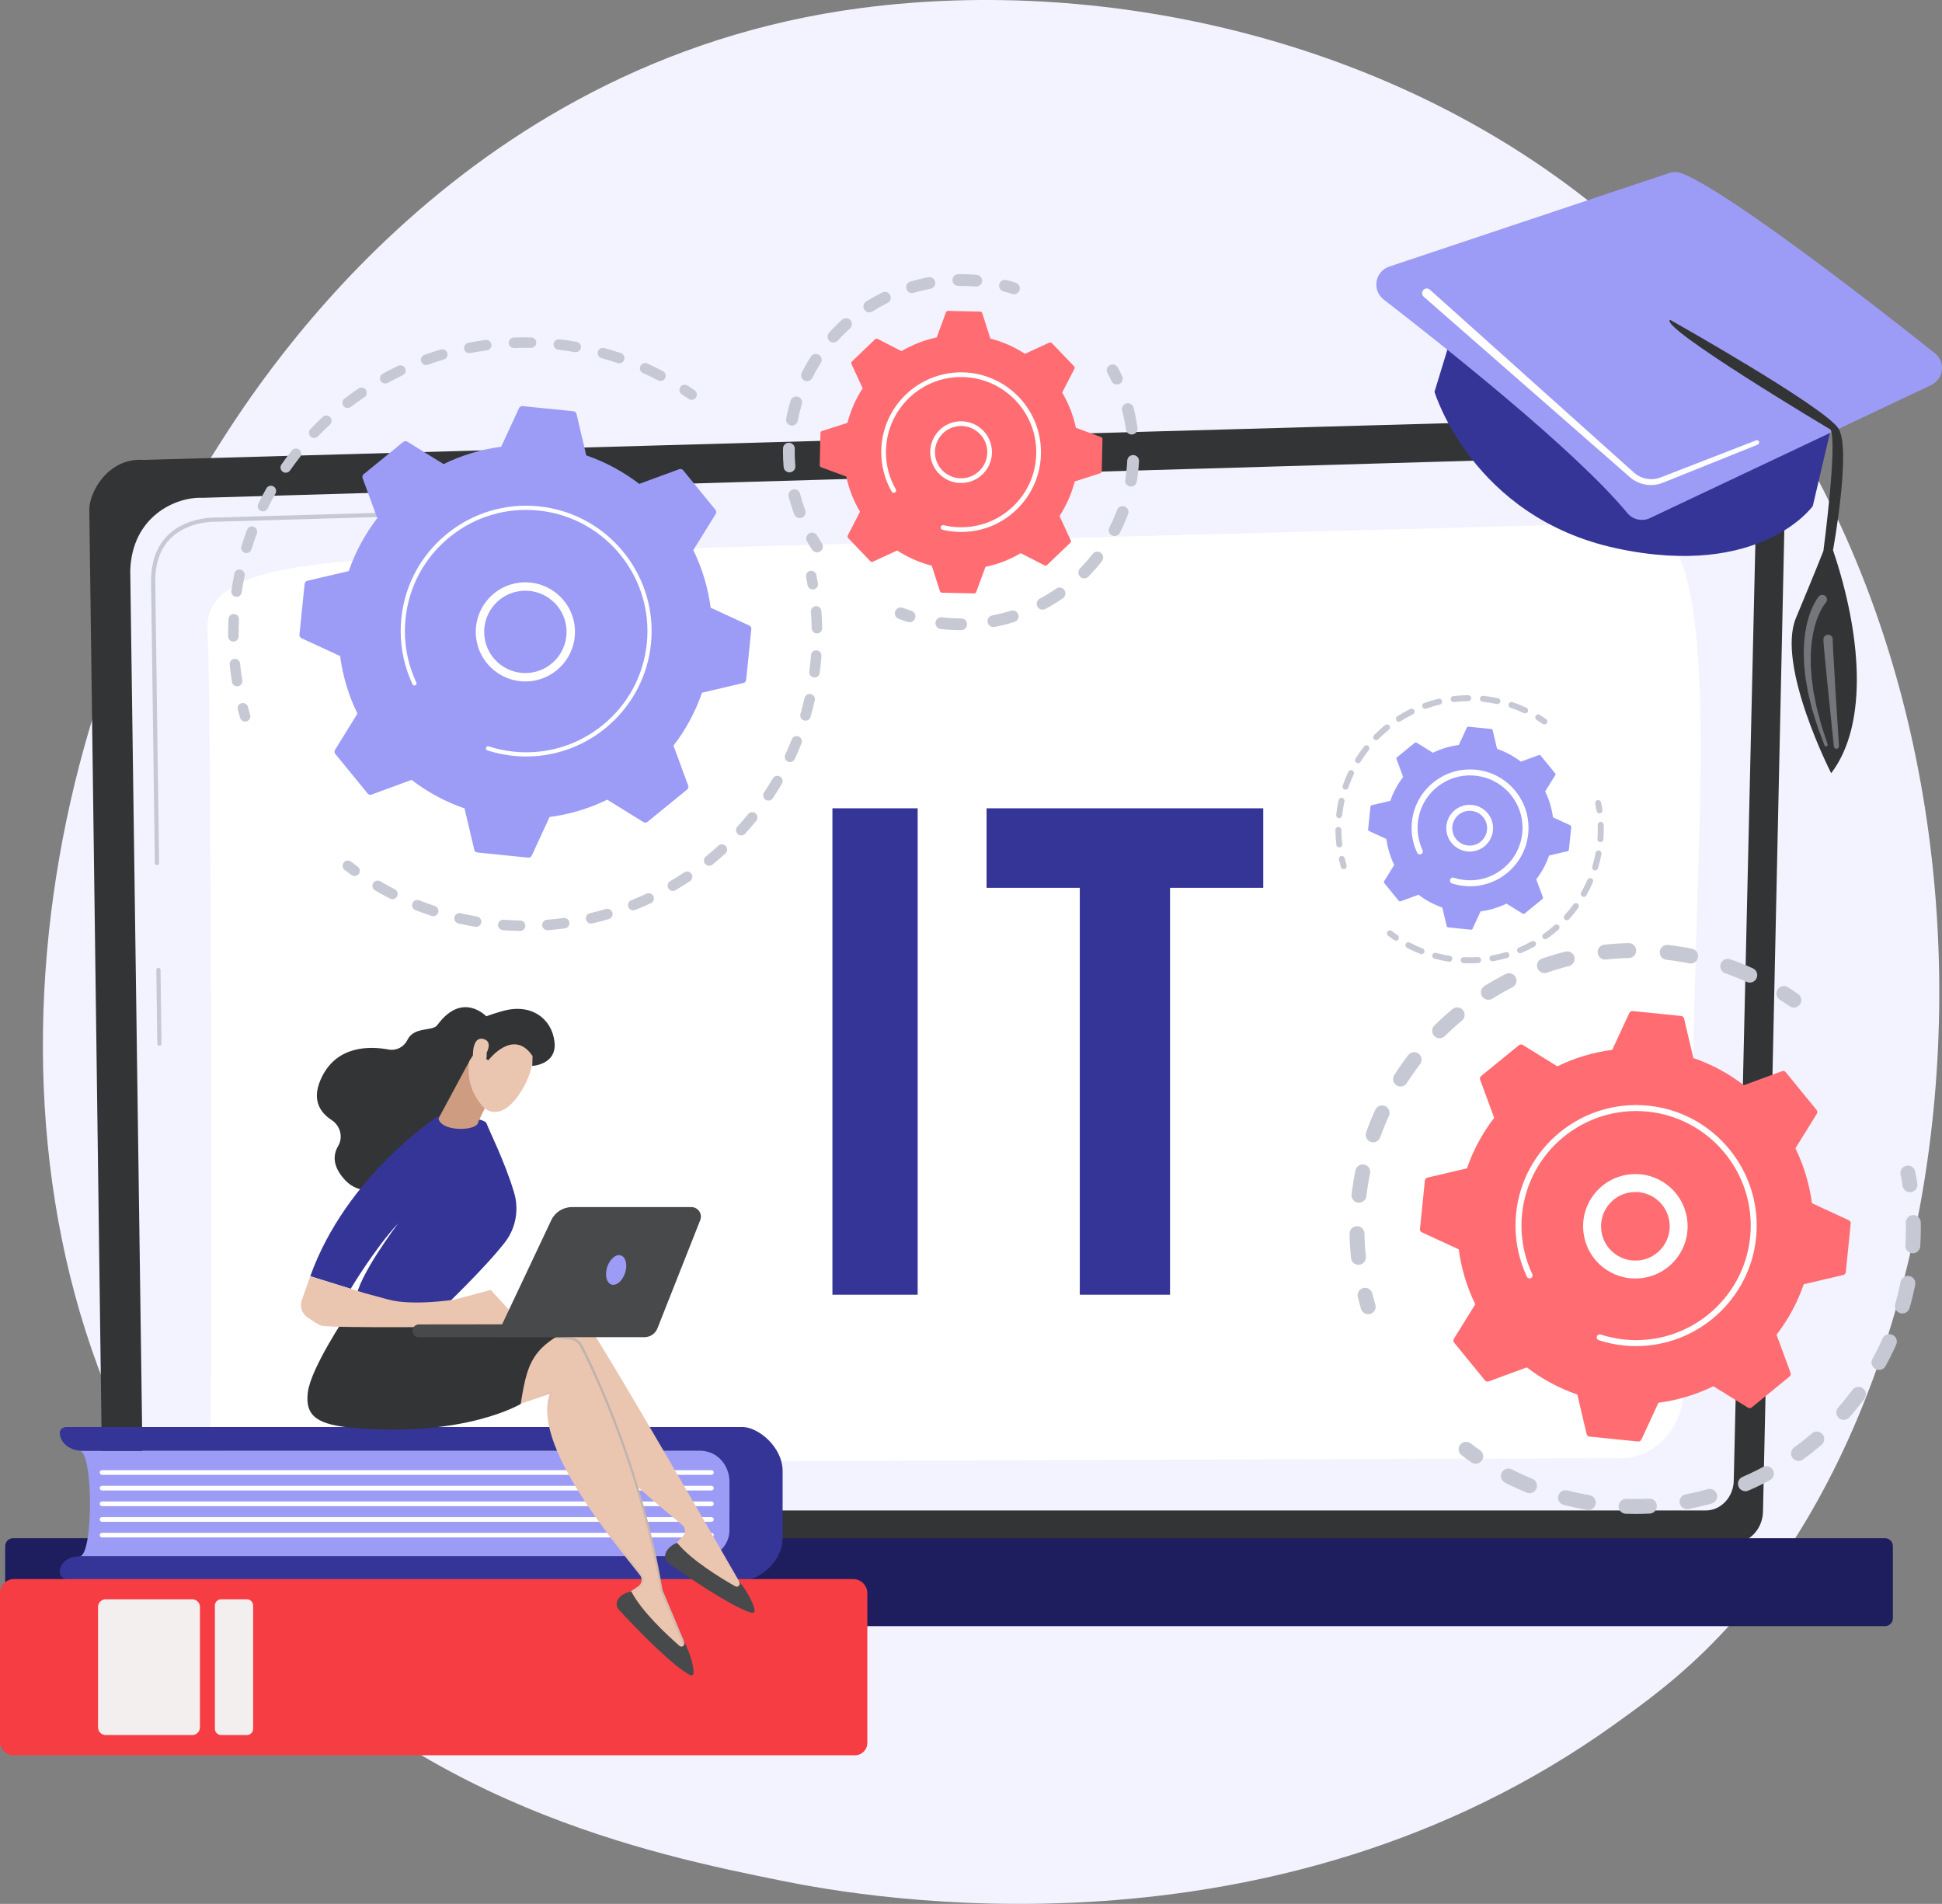
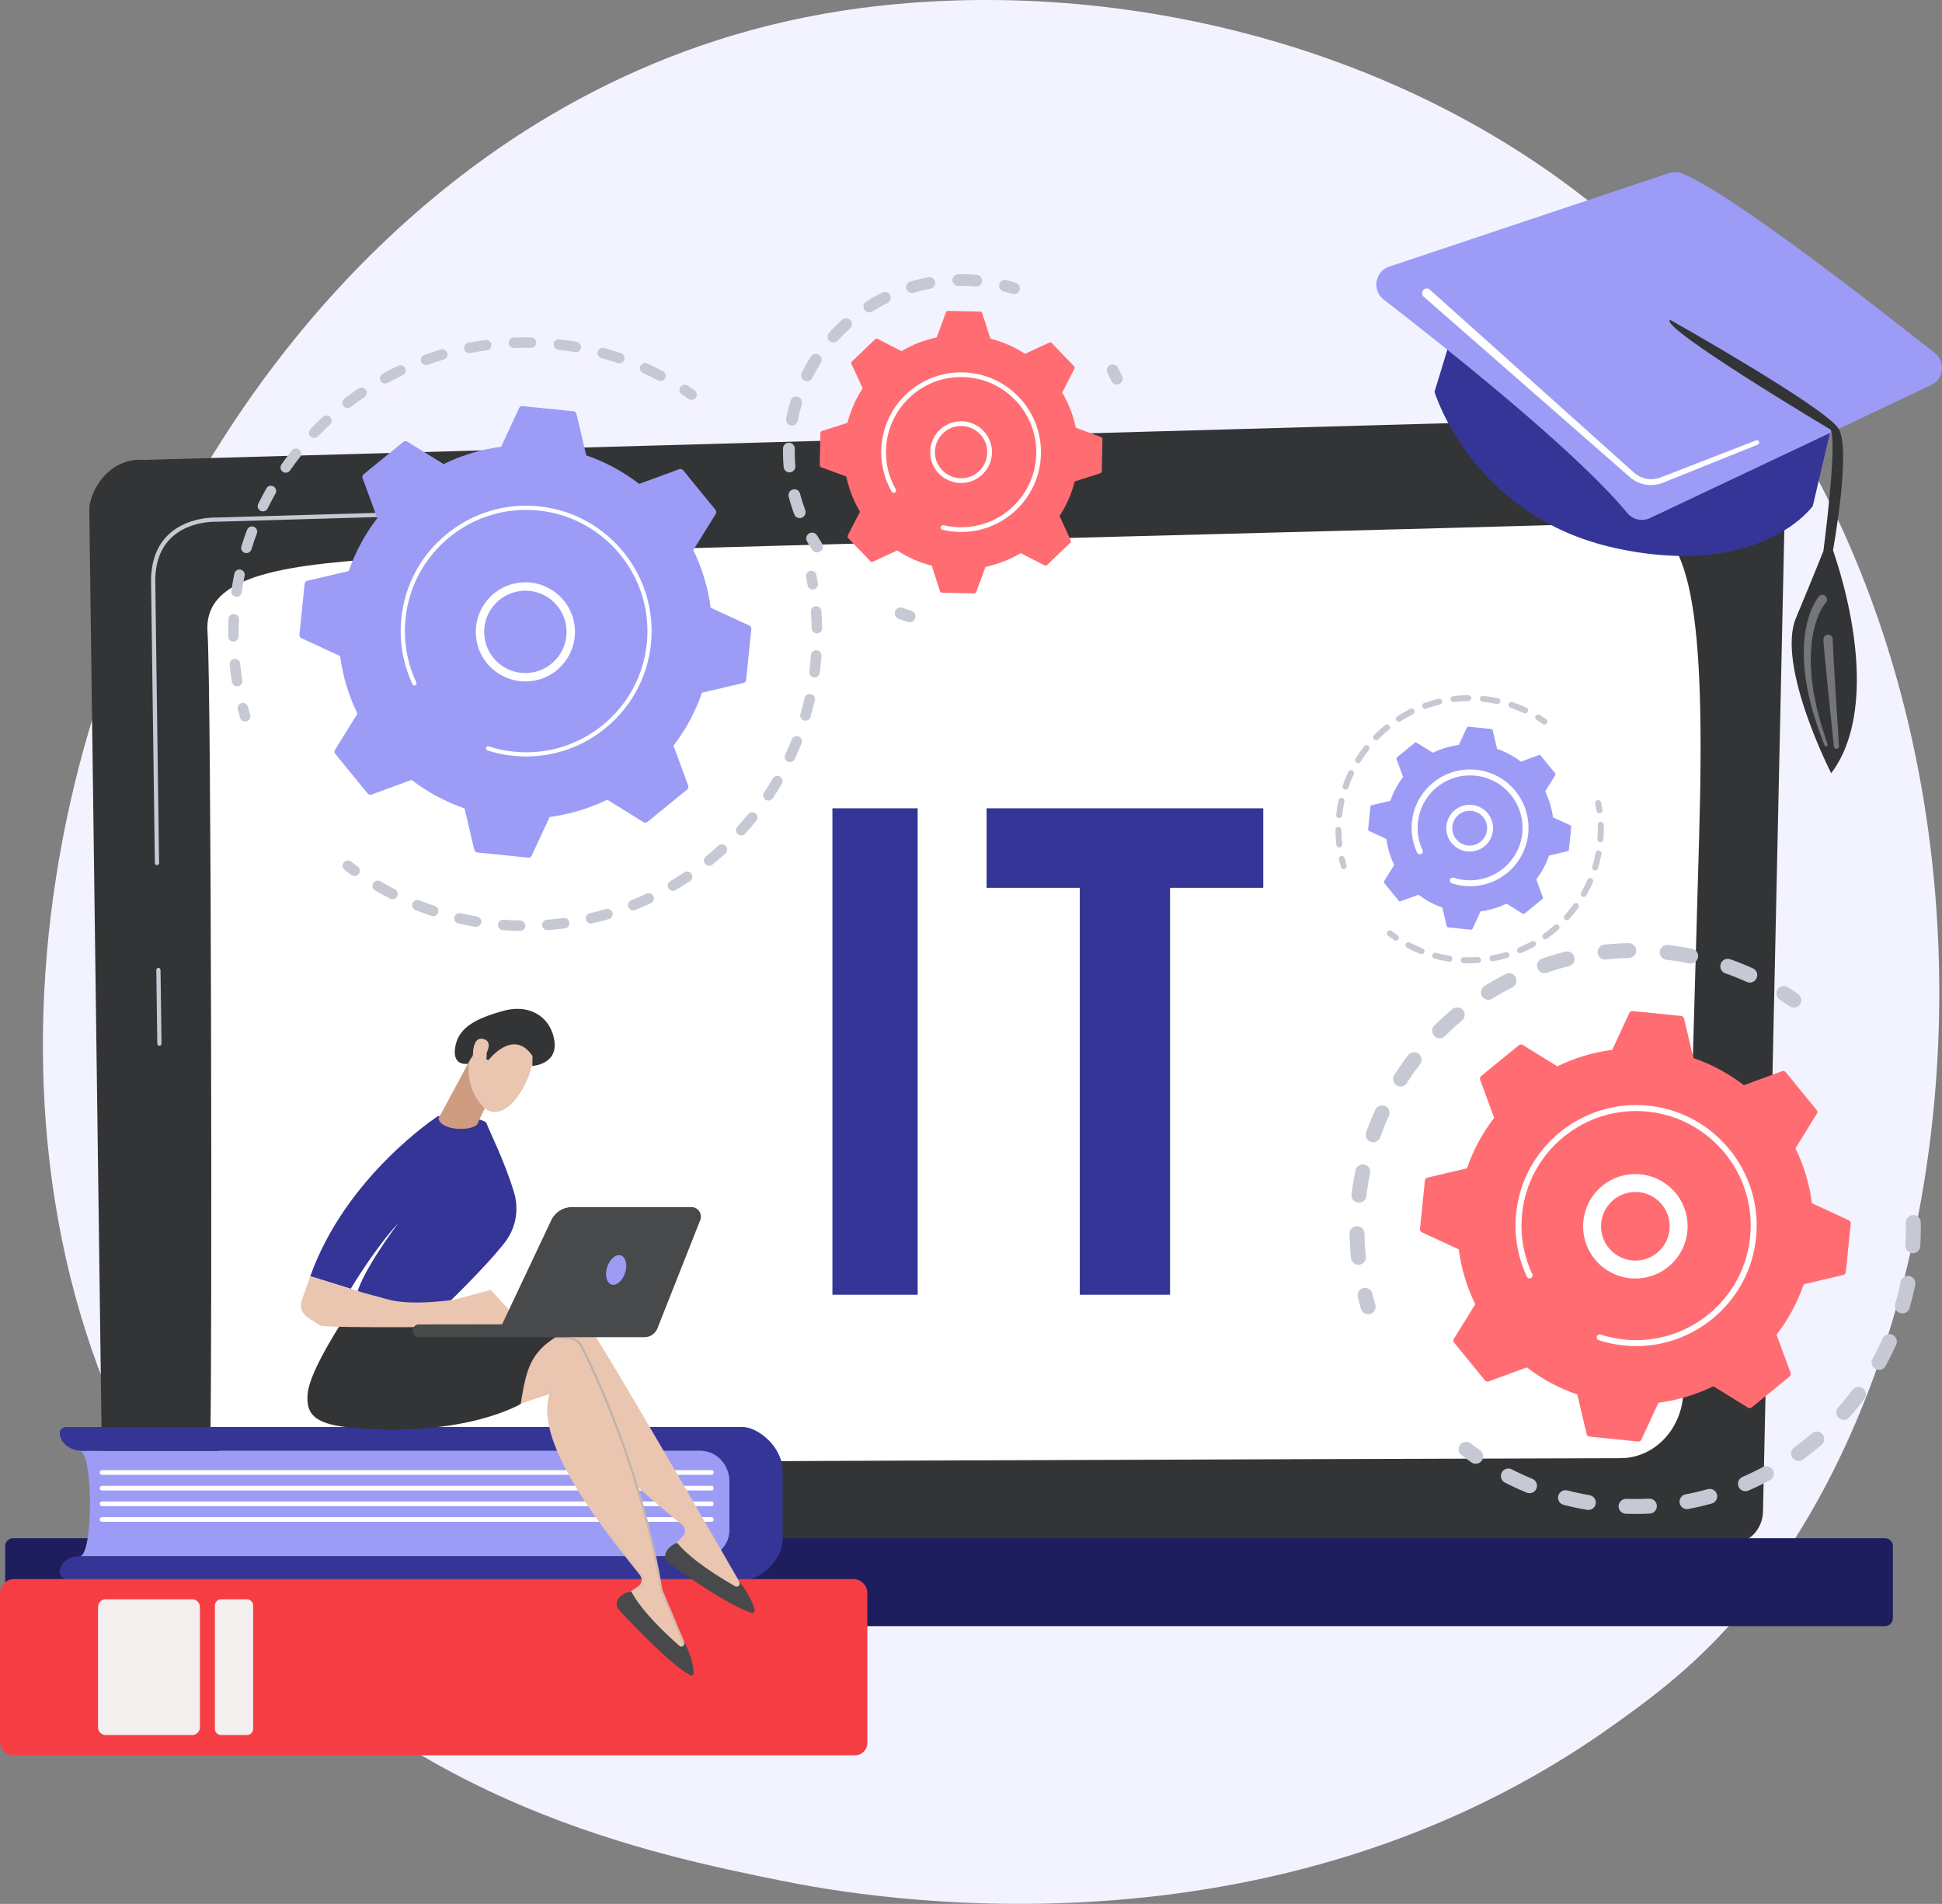
<svg xmlns="http://www.w3.org/2000/svg" width="356" height="349" viewBox="0 0 356 349" fill="none">
  <rect x="0" y="0" width="356" height="349" fill="#808080" stroke="none" />
  <g clip-path="url(#clip0_314_541)">
    <path d="M315.206 299.909C308.068 307.418 301.312 312.26 295.976 316.088C233.246 361.064 159.021 347.952 143.246 344.751C119.95 340.023 74.923 330.885 42.367 292.629C-6.883 234.754 0.786 143.572 38.989 83.381C45.978 72.371 82.889 11.265 157.916 1.464C203.32 -4.467 256.248 7.494 294.575 39.581C375.029 106.935 369.302 243.002 315.206 299.909Z" fill="#F3F3FF" />
    <path d="M323.186 276.957C323.186 280.204 320.742 282.859 317.758 282.859H24.239C21.253 282.859 18.811 280.204 18.811 276.957L16.368 93.412C16.368 90.165 19.881 83.83 26.323 84.306L313.183 76.23C316.927 76.125 320.55 77.693 323.203 80.57C325.857 83.447 327.308 87.382 327.218 91.452L323.188 276.957H323.186Z" fill="#333435" />
-     <path d="M317.828 271.295C317.828 274.368 315.517 276.884 312.692 276.884H31.318C28.493 276.884 26.182 274.368 26.182 271.295L23.877 104.671C24.149 94.644 32.226 91.04 37.125 91.252C37.125 91.252 261.331 84.707 312.054 83.225C314.686 83.148 317.231 84.252 319.094 86.275C320.958 88.299 321.983 91.067 321.917 93.93L317.828 271.295Z" fill="#F3F3FF" />
    <path d="M29.223 191.704C29.011 191.704 28.84 191.535 28.836 191.323L28.653 177.809C28.651 177.596 28.821 177.421 29.035 177.417C29.245 177.409 29.424 177.584 29.428 177.798L29.61 191.312C29.612 191.525 29.443 191.7 29.229 191.704H29.223Z" fill="#C6C9D3" />
    <path d="M28.776 158.59C28.564 158.59 28.393 158.421 28.389 158.209L27.69 106.455C27.706 102.849 28.776 100.007 30.875 98.005C34.357 94.681 39.526 94.858 39.74 94.866L127.536 92.302C127.759 92.292 127.927 92.463 127.935 92.677C127.94 92.891 127.773 93.068 127.559 93.075L39.738 95.639C39.501 95.63 34.655 95.466 31.408 98.565C29.468 100.417 28.476 103.071 28.463 106.453L29.161 158.201C29.163 158.415 28.994 158.59 28.78 158.594H28.774L28.776 158.59Z" fill="#C6C9D3" />
    <path d="M38.579 262.052C38.872 248.279 38.763 126.327 38.038 115.795C37.312 105.263 52.387 103.288 75.531 102.103C98.674 100.917 293.951 96.224 298.978 95.781C310.281 94.784 312.619 113.165 311.489 153.071C310.638 183.052 309.232 232.438 308.584 255.151C308.392 261.914 303.312 267.279 297.093 267.298C250.101 267.438 69.998 268 58.007 268.389C44.208 268.836 38.462 267.514 38.579 262.054V262.052Z" fill="white" />
    <path d="M345.536 281.967H2.41C1.603 281.967 0.949 282.62 0.949 283.427V296.633C0.949 297.44 1.603 298.093 2.41 298.093H345.536C346.343 298.093 346.997 297.44 346.997 296.633V283.427C346.997 282.62 346.343 281.967 345.536 281.967Z" fill="#1E1E5E" />
    <path d="M152.596 237.335V148.169H168.221V237.335H152.596Z" fill="#353597" />
    <path d="M214.485 237.335H197.943V162.746H180.854V148.169H231.575V162.746H214.485V237.335Z" fill="#353597" />
    <path d="M44.934 132.264C44.518 132.264 44.135 131.992 44.012 131.574C43.866 131.075 43.726 130.573 43.594 130.068C43.46 129.554 43.767 129.03 44.281 128.895C44.79 128.761 45.318 129.068 45.454 129.582C45.58 130.068 45.716 130.552 45.856 131.034C46.006 131.543 45.714 132.076 45.205 132.225C45.115 132.253 45.024 132.264 44.934 132.264Z" fill="#C6C9D3" />
    <path d="M43.467 125.803C43.004 125.803 42.596 125.468 42.52 124.996C42.35 123.948 42.208 122.885 42.101 121.831C42.047 121.305 42.432 120.832 42.959 120.78C43.49 120.725 43.959 121.11 44.012 121.639C44.115 122.656 44.251 123.682 44.414 124.691C44.5 125.214 44.144 125.707 43.621 125.793C43.568 125.801 43.518 125.805 43.465 125.805L43.467 125.803ZM42.784 117.607C42.257 117.607 41.827 117.182 41.823 116.653V116.305C41.823 115.366 41.847 114.41 41.895 113.463C41.922 112.934 42.366 112.522 42.905 112.553C43.434 112.58 43.843 113.031 43.815 113.56C43.769 114.476 43.745 115.399 43.745 116.305V116.639C43.749 117.17 43.323 117.601 42.792 117.605H42.786L42.784 117.607ZM43.358 109.404C43.311 109.404 43.265 109.4 43.218 109.394C42.693 109.317 42.329 108.831 42.407 108.306C42.56 107.256 42.747 106.199 42.961 105.162C43.068 104.643 43.578 104.311 44.097 104.416C44.617 104.523 44.951 105.032 44.844 105.551C44.638 106.548 44.457 107.569 44.309 108.582C44.239 109.06 43.829 109.402 43.36 109.402L43.358 109.404ZM45.171 101.386C45.078 101.386 44.983 101.372 44.887 101.343C44.379 101.185 44.095 100.649 44.253 100.141C44.566 99.132 44.913 98.116 45.286 97.123C45.473 96.625 46.027 96.374 46.523 96.561C47.019 96.747 47.272 97.299 47.085 97.797C46.725 98.755 46.391 99.737 46.089 100.711C45.961 101.123 45.582 101.387 45.171 101.387V101.386ZM48.2 93.742C48.058 93.742 47.914 93.711 47.778 93.645C47.301 93.412 47.105 92.836 47.336 92.36C47.803 91.407 48.303 90.457 48.825 89.532C49.085 89.069 49.671 88.906 50.134 89.168C50.595 89.429 50.758 90.014 50.499 90.476C49.996 91.369 49.513 92.286 49.064 93.204C48.897 93.544 48.556 93.742 48.2 93.742ZM52.379 86.653C52.188 86.653 51.997 86.596 51.83 86.48C51.394 86.177 51.289 85.578 51.593 85.142C52.202 84.272 52.842 83.408 53.497 82.578C53.826 82.162 54.429 82.091 54.847 82.419C55.264 82.748 55.336 83.352 55.007 83.768C54.375 84.569 53.756 85.401 53.169 86.241C52.982 86.509 52.684 86.651 52.381 86.651L52.379 86.653ZM57.594 80.288C57.355 80.288 57.116 80.201 56.931 80.022C56.548 79.657 56.534 79.048 56.9 78.665C57.633 77.899 58.398 77.145 59.174 76.424C59.563 76.062 60.17 76.086 60.532 76.473C60.894 76.861 60.87 77.468 60.483 77.829C59.734 78.525 58.997 79.252 58.289 79.991C58.1 80.187 57.847 80.288 57.594 80.288ZM63.722 74.799C63.434 74.799 63.148 74.671 62.959 74.424C62.637 74.004 62.716 73.401 63.137 73.077C63.979 72.431 64.849 71.803 65.724 71.209C66.162 70.911 66.761 71.024 67.058 71.463C67.356 71.903 67.243 72.499 66.803 72.797C65.959 73.37 65.119 73.977 64.306 74.599C64.131 74.733 63.926 74.797 63.722 74.797V74.799ZM70.613 70.307C70.272 70.307 69.943 70.126 69.768 69.807C69.513 69.342 69.685 68.759 70.15 68.505C71.078 67.995 72.035 67.509 72.992 67.055C73.472 66.827 74.044 67.031 74.272 67.511C74.499 67.99 74.295 68.563 73.815 68.79C72.891 69.228 71.969 69.698 71.072 70.188C70.926 70.268 70.766 70.307 70.611 70.307H70.613ZM121.079 69.838C120.929 69.838 120.775 69.803 120.633 69.729C119.729 69.255 118.795 68.802 117.863 68.382C117.379 68.164 117.165 67.595 117.383 67.113C117.601 66.629 118.171 66.415 118.653 66.633C119.62 67.068 120.587 67.538 121.526 68.03C121.997 68.277 122.178 68.856 121.931 69.327C121.76 69.653 121.425 69.842 121.079 69.842V69.838ZM78.108 66.922C77.715 66.922 77.345 66.679 77.205 66.289C77.024 65.791 77.283 65.239 77.781 65.06C78.777 64.7 79.797 64.366 80.81 64.065C81.316 63.913 81.853 64.205 82.005 64.712C82.154 65.221 81.865 65.754 81.357 65.906C80.378 66.195 79.396 66.518 78.435 66.866C78.326 66.905 78.217 66.924 78.108 66.924V66.922ZM113.515 66.598C113.412 66.598 113.309 66.582 113.206 66.547C112.237 66.219 111.245 65.913 110.261 65.643C109.749 65.503 109.448 64.975 109.59 64.463C109.73 63.952 110.257 63.651 110.771 63.793C111.792 64.073 112.819 64.389 113.825 64.73C114.327 64.901 114.597 65.445 114.426 65.948C114.29 66.349 113.916 66.6 113.515 66.6V66.598ZM86.033 64.735C85.582 64.735 85.181 64.417 85.092 63.958C84.991 63.437 85.331 62.933 85.853 62.832C86.895 62.63 87.955 62.457 89.004 62.317C89.527 62.245 90.014 62.617 90.084 63.141C90.154 63.666 89.784 64.15 89.259 64.22C88.247 64.354 87.224 64.523 86.218 64.718C86.156 64.73 86.096 64.735 86.033 64.735ZM105.541 64.562C105.487 64.562 105.431 64.558 105.376 64.549C104.368 64.374 103.343 64.224 102.326 64.108C101.799 64.047 101.421 63.571 101.481 63.044C101.542 62.517 102.018 62.138 102.546 62.201C103.6 62.321 104.662 62.475 105.707 62.657C106.23 62.749 106.58 63.246 106.489 63.767C106.407 64.234 106.002 64.562 105.543 64.562H105.541ZM94.208 63.795C93.694 63.795 93.268 63.388 93.249 62.871C93.229 62.341 93.644 61.895 94.173 61.876C95.227 61.837 96.299 61.827 97.365 61.849C97.896 61.86 98.316 62.298 98.307 62.828C98.297 63.359 97.842 63.789 97.326 63.769C96.295 63.748 95.262 63.758 94.245 63.795C94.233 63.795 94.219 63.795 94.208 63.795Z" fill="#C6C9D3" />
    <path d="M126.782 73.294C126.594 73.294 126.401 73.238 126.234 73.123C125.821 72.837 125.405 72.556 124.983 72.281C124.539 71.992 124.415 71.397 124.703 70.952C124.995 70.509 125.588 70.384 126.033 70.672C126.471 70.958 126.903 71.249 127.331 71.547C127.767 71.85 127.874 72.449 127.57 72.884C127.384 73.152 127.084 73.296 126.78 73.296L126.782 73.294Z" fill="#C6C9D3" />
    <path d="M148.989 108.055C148.53 108.055 148.125 107.726 148.044 107.258C147.958 106.762 147.865 106.269 147.765 105.777C147.66 105.258 147.995 104.75 148.516 104.645C149.034 104.542 149.543 104.875 149.648 105.396C149.752 105.905 149.849 106.418 149.938 106.933C150.028 107.456 149.678 107.952 149.154 108.043C149.1 108.053 149.043 108.057 148.989 108.057V108.055Z" fill="#C6C9D3" />
    <path d="M95.336 170.656C95.336 170.656 95.324 170.656 95.319 170.656C94.389 170.639 93.447 170.598 92.519 170.534L92.179 170.508C91.65 170.467 91.253 170.007 91.294 169.478C91.335 168.949 91.805 168.555 92.325 168.594L92.653 168.617C93.548 168.679 94.459 168.718 95.356 168.735C95.887 168.745 96.309 169.183 96.299 169.713C96.289 170.238 95.861 170.656 95.338 170.656H95.336ZM100.349 170.514C99.851 170.514 99.431 170.131 99.392 169.626C99.353 169.097 99.748 168.636 100.277 168.596C101.281 168.52 102.297 168.415 103.293 168.281C103.818 168.209 104.302 168.58 104.372 169.105C104.442 169.63 104.073 170.114 103.547 170.184C102.514 170.322 101.462 170.431 100.421 170.51C100.396 170.51 100.373 170.512 100.347 170.512L100.349 170.514ZM87.271 169.904C87.218 169.904 87.164 169.9 87.109 169.89C86.078 169.715 85.039 169.509 84.026 169.276C83.508 169.157 83.185 168.642 83.304 168.125C83.423 167.608 83.938 167.285 84.456 167.404C85.434 167.629 86.436 167.828 87.43 167.997C87.954 168.086 88.306 168.582 88.216 169.105C88.136 169.573 87.73 169.904 87.271 169.904ZM108.354 169.297C107.917 169.297 107.522 168.998 107.419 168.553C107.298 168.036 107.621 167.521 108.138 167.402C109.119 167.175 110.105 166.916 111.07 166.634C111.578 166.484 112.113 166.776 112.263 167.285C112.412 167.795 112.121 168.327 111.611 168.477C110.611 168.77 109.588 169.039 108.57 169.274C108.498 169.291 108.424 169.299 108.352 169.299L108.354 169.297ZM79.409 167.948C79.31 167.948 79.207 167.933 79.108 167.9C78.116 167.571 77.122 167.21 76.153 166.825C75.661 166.628 75.419 166.07 75.616 165.579C75.812 165.087 76.369 164.844 76.863 165.04C77.799 165.411 78.756 165.759 79.713 166.076C80.217 166.243 80.489 166.786 80.322 167.289C80.188 167.692 79.812 167.948 79.409 167.948ZM116.081 166.877C115.7 166.877 115.338 166.648 115.188 166.273C114.992 165.781 115.231 165.221 115.725 165.025C116.657 164.653 117.593 164.247 118.503 163.821C118.986 163.596 119.556 163.804 119.781 164.284C120.007 164.764 119.799 165.336 119.318 165.561C118.375 166.002 117.404 166.422 116.437 166.807C116.321 166.854 116.2 166.875 116.081 166.875V166.877ZM71.937 164.824C71.79 164.824 71.642 164.791 71.5 164.719C70.57 164.245 69.642 163.736 68.743 163.209C68.286 162.941 68.132 162.352 68.401 161.895C68.669 161.438 69.259 161.285 69.716 161.553C70.583 162.062 71.478 162.552 72.375 163.011C72.848 163.252 73.034 163.831 72.793 164.303C72.624 164.636 72.287 164.826 71.937 164.826V164.824ZM123.349 163.318C123.02 163.318 122.699 163.149 122.52 162.844C122.252 162.387 122.404 161.798 122.861 161.529C123.73 161.02 124.594 160.478 125.429 159.92C125.87 159.624 126.466 159.743 126.761 160.184C127.055 160.626 126.936 161.222 126.497 161.516C125.631 162.093 124.736 162.655 123.836 163.184C123.682 163.273 123.515 163.316 123.349 163.316V163.318ZM130 158.703C129.72 158.703 129.444 158.583 129.253 158.349C128.919 157.937 128.981 157.333 129.393 156.998C130.175 156.363 130.948 155.698 131.691 155.021C132.082 154.664 132.691 154.693 133.049 155.084C133.407 155.476 133.379 156.083 132.986 156.44C132.216 157.142 131.417 157.832 130.605 158.489C130.426 158.633 130.212 158.705 130 158.705V158.703ZM135.883 153.142C135.654 153.142 135.42 153.06 135.237 152.893C134.844 152.535 134.817 151.929 135.173 151.536C135.85 150.793 136.515 150.018 137.148 149.236C137.48 148.824 138.085 148.76 138.5 149.094C138.912 149.429 138.976 150.033 138.642 150.445C137.984 151.256 137.295 152.059 136.595 152.831C136.406 153.039 136.146 153.145 135.883 153.145V153.142ZM140.863 146.758C140.68 146.758 140.496 146.705 140.332 146.597C139.891 146.303 139.77 145.706 140.064 145.265C140.62 144.427 141.161 143.562 141.669 142.691C141.937 142.232 142.525 142.081 142.984 142.347C143.443 142.615 143.596 143.202 143.328 143.661C142.801 144.563 142.241 145.461 141.663 146.328C141.478 146.606 141.173 146.758 140.861 146.758H140.863ZM144.82 139.696C144.686 139.696 144.548 139.667 144.417 139.606C143.937 139.383 143.727 138.813 143.951 138.331C144.375 137.417 144.777 136.481 145.147 135.542C145.341 135.048 145.902 134.807 146.394 135.001C146.888 135.196 147.129 135.754 146.935 136.247C146.551 137.219 146.133 138.191 145.694 139.138C145.53 139.488 145.184 139.694 144.82 139.694V139.696ZM147.658 132.113C147.571 132.113 147.481 132.101 147.392 132.076C146.882 131.928 146.588 131.395 146.736 130.886C147.016 129.92 147.271 128.932 147.493 127.953C147.61 127.436 148.125 127.111 148.643 127.23C149.16 127.346 149.485 127.861 149.366 128.378C149.135 129.395 148.87 130.418 148.58 131.419C148.458 131.839 148.075 132.113 147.658 132.113ZM149.314 124.191C149.273 124.191 149.23 124.189 149.187 124.183C148.662 124.115 148.291 123.633 148.359 123.107C148.489 122.109 148.592 121.095 148.666 120.092C148.705 119.563 149.166 119.16 149.695 119.205C150.224 119.244 150.623 119.705 150.582 120.234C150.506 121.272 150.399 122.323 150.263 123.355C150.201 123.839 149.787 124.191 149.312 124.191H149.314ZM149.759 116.112C149.238 116.112 148.808 115.695 148.798 115.172C148.779 114.167 148.73 113.148 148.652 112.145C148.612 111.616 149.006 111.156 149.536 111.115C150.067 111.076 150.528 111.469 150.567 111.997C150.646 113.037 150.699 114.093 150.718 115.135C150.728 115.665 150.306 116.103 149.777 116.112C149.771 116.112 149.765 116.112 149.757 116.112H149.759Z" fill="#C6C9D3" />
    <path d="M65 160.583C64.805 160.583 64.609 160.524 64.438 160.402C64.016 160.097 63.597 159.786 63.183 159.469C62.763 159.146 62.683 158.544 63.006 158.124C63.329 157.702 63.932 157.622 64.354 157.947C64.753 158.252 65.156 158.551 65.564 158.847C65.994 159.158 66.091 159.757 65.78 160.188C65.593 160.449 65.298 160.587 65 160.587V160.583Z" fill="#C6C9D3" />
    <path d="M67.391 145.457C67.564 145.669 67.852 145.749 68.111 145.654L75.445 142.959C78.335 145.185 81.604 146.964 85.154 148.185L86.942 155.779C87.004 156.046 87.23 156.244 87.502 156.271L96.828 157.216C97.1 157.243 97.361 157.095 97.476 156.847L100.752 149.763C104.475 149.279 108.033 148.19 111.313 146.591L117.956 150.7C118.19 150.844 118.487 150.824 118.7 150.651L125.962 144.73C126.174 144.557 126.253 144.268 126.158 144.011L123.462 136.683C125.689 133.794 127.469 130.528 128.691 126.981L136.291 125.194C136.558 125.132 136.756 124.907 136.784 124.634L137.729 115.315C137.756 115.043 137.608 114.783 137.359 114.668L130.271 111.395C129.786 107.674 128.697 104.119 127.096 100.841L131.208 94.203C131.352 93.969 131.333 93.672 131.16 93.46L125.234 86.204C125.061 85.992 124.773 85.912 124.514 86.007L117.18 88.702C114.289 86.476 111.021 84.697 107.471 83.476L105.683 75.88C105.621 75.613 105.395 75.415 105.123 75.388L95.797 74.443C95.525 74.416 95.264 74.564 95.149 74.812L91.873 81.896C88.15 82.38 84.592 83.469 81.312 85.069L74.668 80.959C74.435 80.815 74.137 80.835 73.925 81.008L66.663 86.929C66.451 87.102 66.371 87.389 66.467 87.648L69.163 94.977C66.936 97.865 65.156 101.131 63.934 104.678L56.331 106.465C56.065 106.527 55.867 106.753 55.839 107.025L54.894 116.342C54.867 116.614 55.014 116.874 55.264 116.989L62.352 120.263C62.837 123.983 63.926 127.539 65.527 130.816L61.415 137.454C61.271 137.688 61.29 137.985 61.463 138.197L67.389 145.453L67.391 145.457Z" fill="#9C9CF7" />
    <path d="M96.293 124.916C94.353 124.916 92.474 124.298 90.888 123.122C88.939 121.674 87.671 119.555 87.317 117.154C86.963 114.753 87.566 112.359 89.013 110.411C90.462 108.463 92.583 107.196 94.985 106.842C99.948 106.111 104.574 109.55 105.305 114.505C106.037 119.46 102.596 124.086 97.637 124.817C97.188 124.883 96.738 124.916 96.293 124.916ZM96.316 108.28C95.95 108.28 95.581 108.308 95.209 108.362C93.213 108.656 91.451 109.709 90.246 111.326C89.042 112.946 88.542 114.934 88.836 116.929C89.13 118.923 90.184 120.684 91.803 121.888C93.421 123.091 95.411 123.59 97.409 123.297C101.529 122.69 104.389 118.847 103.782 114.728C103.23 110.982 99.997 108.28 96.314 108.28H96.316Z" fill="white" />
    <path d="M96.472 138.675C95.699 138.675 94.921 138.636 94.137 138.556C92.974 138.438 91.82 138.234 90.694 137.944C90.684 137.942 90.674 137.938 90.667 137.936C90.618 137.923 90.567 137.911 90.519 137.897C90.511 137.897 90.505 137.894 90.497 137.892C90.497 137.892 90.486 137.888 90.478 137.886C90.455 137.88 90.431 137.874 90.406 137.866C90.402 137.866 90.398 137.864 90.394 137.862C90.385 137.86 90.375 137.857 90.367 137.855C90.363 137.855 90.361 137.855 90.357 137.853C90.285 137.833 90.213 137.814 90.143 137.792C90.118 137.785 90.093 137.779 90.067 137.771C89.912 137.726 89.758 137.68 89.606 137.633C89.519 137.606 89.431 137.579 89.342 137.549C89.18 137.497 89.075 137.347 89.075 137.184C89.075 137.145 89.081 137.104 89.095 137.065C89.161 136.863 89.377 136.752 89.579 136.819C91.075 137.303 92.633 137.629 94.213 137.789C100.121 138.387 105.908 136.649 110.509 132.898C115.11 129.146 117.974 123.828 118.573 117.924C118.651 117.166 118.687 116.412 118.687 115.665C118.687 104.416 110.132 94.741 98.695 93.583C92.787 92.986 87 94.722 82.399 98.473C77.798 102.225 74.934 107.542 74.335 113.447C74.26 114.199 74.221 114.95 74.222 115.702C74.222 118.954 74.936 122.169 76.32 125.114C76.345 125.167 76.357 125.223 76.357 125.278C76.357 125.422 76.275 125.56 76.135 125.626C75.942 125.717 75.713 125.633 75.623 125.441C74.191 122.393 73.454 119.067 73.452 115.702C73.452 114.926 73.491 114.147 73.569 113.371C74.188 107.264 77.15 101.762 81.911 97.88C86.671 93.999 92.661 92.202 98.771 92.821C110.603 94.018 119.452 104.027 119.454 115.665C119.454 116.437 119.415 117.218 119.335 118.002C118.137 129.826 108.118 138.671 96.47 138.671L96.472 138.675Z" fill="white" />
    <path d="M160.009 102.966L164.468 100.913C166.39 102.163 168.524 103.116 170.81 103.703L172.308 108.37C172.36 108.533 172.512 108.646 172.683 108.65L178.57 108.776C178.741 108.78 178.897 108.673 178.957 108.514L180.657 103.915C182.966 103.427 185.139 102.567 187.114 101.401L191.479 103.644C191.633 103.722 191.818 103.697 191.942 103.576L196.195 99.506C196.319 99.387 196.354 99.203 196.282 99.045L194.228 94.59C195.479 92.669 196.432 90.537 197.019 88.253L201.69 86.756C201.854 86.703 201.966 86.554 201.97 86.381L202.097 80.499C202.101 80.327 201.994 80.172 201.832 80.112L197.23 78.415C196.741 76.107 195.881 73.936 194.714 71.963L196.959 67.601C197.037 67.447 197.012 67.263 196.891 67.138L192.817 62.889C192.699 62.764 192.514 62.729 192.356 62.801L187.898 64.854C185.976 63.604 183.842 62.652 181.556 62.065L180.058 57.395C180.005 57.232 179.854 57.119 179.682 57.115L173.796 56.989C173.625 56.985 173.469 57.09 173.409 57.252L171.71 61.851C169.401 62.339 167.228 63.198 165.254 64.364L160.888 62.121C160.735 62.043 160.55 62.069 160.425 62.189L156.173 66.26C156.048 66.378 156.013 66.563 156.085 66.72L158.14 71.176C156.889 73.096 155.935 75.229 155.348 77.513L150.677 79.01C150.514 79.062 150.401 79.212 150.397 79.385L150.271 85.267C150.267 85.438 150.372 85.593 150.533 85.654L155.136 87.351C155.624 89.658 156.484 91.829 157.651 93.802L155.406 98.165C155.329 98.318 155.354 98.503 155.474 98.627L159.548 102.877C159.667 103.001 159.851 103.036 160.009 102.964V102.966Z" fill="#FF6D73" />
    <path d="M176.176 88.54C175.125 88.54 174.094 88.247 173.182 87.675C171.9 86.873 171.009 85.621 170.67 84.147C170.332 82.676 170.587 81.159 171.39 79.879C172.194 78.597 173.446 77.707 174.919 77.369C177.96 76.671 181.004 78.576 181.702 81.616C182.401 84.657 180.494 87.697 177.452 88.395C177.028 88.492 176.6 88.54 176.174 88.54H176.176ZM176.187 78.088C175.833 78.088 175.473 78.127 175.113 78.211C173.865 78.496 172.802 79.253 172.122 80.337C171.441 81.422 171.225 82.707 171.511 83.955C171.797 85.203 172.553 86.264 173.639 86.945C174.724 87.625 176.01 87.841 177.259 87.555C179.839 86.964 181.453 84.386 180.862 81.809C180.352 79.593 178.372 78.086 176.185 78.086L176.187 78.088Z" fill="white" />
    <path d="M149.777 101.255C149.427 101.255 149.083 101.084 148.875 100.769C148.552 100.276 148.237 99.766 147.939 99.253C147.639 98.738 147.816 98.081 148.33 97.782C148.845 97.484 149.505 97.659 149.803 98.172C150.081 98.651 150.374 99.127 150.676 99.588C151.003 100.085 150.863 100.752 150.365 101.078C150.184 101.197 149.978 101.255 149.775 101.255H149.777Z" fill="#C6C9D3" />
    <path d="M146.6 94.971C146.162 94.971 145.752 94.703 145.59 94.269C145.199 93.215 144.859 92.127 144.577 91.032C144.429 90.457 144.775 89.87 145.351 89.722C145.929 89.575 146.514 89.921 146.662 90.496C146.925 91.518 147.244 92.537 147.61 93.521C147.816 94.079 147.532 94.699 146.974 94.905C146.851 94.951 146.725 94.973 146.598 94.973L146.6 94.971ZM144.723 86.589C144.168 86.589 143.698 86.165 143.651 85.603C143.573 84.693 143.534 83.768 143.534 82.855C143.534 82.641 143.536 82.427 143.54 82.211C143.552 81.616 144.028 81.136 144.639 81.157C145.234 81.169 145.707 81.661 145.694 82.256C145.69 82.456 145.688 82.654 145.688 82.855C145.688 83.708 145.725 84.573 145.797 85.42C145.847 86.013 145.408 86.534 144.814 86.585C144.783 86.587 144.752 86.589 144.721 86.589H144.723ZM145.176 78.016C145.108 78.016 145.04 78.01 144.972 77.997C144.388 77.884 144.005 77.32 144.118 76.737C144.33 75.631 144.604 74.523 144.933 73.442C145.106 72.875 145.709 72.552 146.277 72.725C146.847 72.898 147.168 73.499 146.995 74.068C146.688 75.077 146.433 76.111 146.234 77.143C146.135 77.659 145.684 78.016 145.178 78.016H145.176ZM147.935 69.883C147.773 69.883 147.608 69.846 147.454 69.768C146.921 69.502 146.705 68.857 146.972 68.324C147.475 67.317 148.038 66.324 148.643 65.373C148.962 64.872 149.629 64.724 150.131 65.043C150.633 65.361 150.781 66.026 150.462 66.53C149.895 67.418 149.37 68.345 148.899 69.288C148.711 69.665 148.329 69.883 147.935 69.883ZM152.778 62.79C152.522 62.79 152.263 62.698 152.057 62.512C151.615 62.113 151.58 61.433 151.979 60.992C152.736 60.154 153.545 59.349 154.381 58.597C154.823 58.2 155.506 58.235 155.903 58.678C156.3 59.122 156.265 59.802 155.821 60.199C155.039 60.9 154.284 61.653 153.578 62.434C153.366 62.669 153.072 62.79 152.778 62.79ZM159.354 57.263C158.996 57.263 158.646 57.084 158.441 56.76C158.124 56.256 158.276 55.592 158.778 55.275C159.731 54.674 160.729 54.118 161.741 53.618C162.274 53.354 162.92 53.576 163.182 54.108C163.445 54.641 163.225 55.286 162.692 55.551C161.747 56.015 160.817 56.534 159.926 57.096C159.747 57.209 159.548 57.261 159.352 57.261L159.354 57.263ZM167.182 53.725C166.717 53.725 166.289 53.422 166.149 52.956C165.98 52.386 166.305 51.785 166.875 51.616C167.532 51.422 168.207 51.245 168.882 51.089C169.312 50.99 169.744 50.901 170.174 50.819C170.757 50.708 171.322 51.093 171.433 51.678C171.543 52.264 171.158 52.825 170.573 52.936C170.17 53.012 169.767 53.096 169.365 53.189C168.736 53.333 168.104 53.5 167.489 53.681C167.386 53.712 167.283 53.725 167.182 53.725ZM178.957 52.528C178.926 52.528 178.893 52.528 178.862 52.524C177.811 52.433 176.751 52.396 175.695 52.413C175.101 52.44 174.609 51.951 174.598 51.356C174.588 50.761 175.061 50.271 175.656 50.261C176.786 50.242 177.924 50.283 179.051 50.38C179.644 50.432 180.082 50.953 180.029 51.546C179.98 52.106 179.51 52.528 178.957 52.528Z" fill="#C6C9D3" />
    <path d="M185.879 53.933C185.768 53.933 185.657 53.916 185.546 53.881C185.021 53.71 184.484 53.552 183.949 53.412C183.373 53.261 183.031 52.672 183.182 52.096C183.334 51.521 183.926 51.179 184.499 51.33C185.071 51.482 185.645 51.649 186.209 51.832C186.776 52.015 187.087 52.621 186.904 53.187C186.756 53.642 186.334 53.931 185.879 53.931V53.933Z" fill="#C6C9D3" />
    <path d="M204.742 70.493C204.337 70.493 203.95 70.266 203.767 69.875C203.532 69.374 203.279 68.874 203.016 68.39C202.734 67.867 202.929 67.214 203.452 66.932C203.975 66.65 204.629 66.845 204.911 67.368C205.191 67.887 205.461 68.421 205.714 68.958C205.967 69.496 205.738 70.138 205.199 70.39C205.051 70.46 204.893 70.493 204.74 70.493H204.742Z" fill="#C6C9D3" />
-     <path d="M176.172 115.512C174.919 115.512 173.668 115.44 172.437 115.298C171.846 115.23 171.422 114.695 171.49 114.105C171.558 113.514 172.089 113.09 172.684 113.158C173.834 113.29 175.003 113.358 176.16 113.358H176.207C176.802 113.358 177.285 113.84 177.285 114.435C177.285 115.03 176.802 115.512 176.207 115.512H176.176C176.176 115.512 176.174 115.512 176.172 115.512ZM182.107 114.944C181.602 114.944 181.15 114.585 181.051 114.07C180.938 113.486 181.321 112.923 181.907 112.81C182.275 112.74 182.642 112.662 183.01 112.579C183.79 112.4 184.572 112.188 185.331 111.951C185.899 111.772 186.502 112.089 186.681 112.656C186.858 113.224 186.543 113.828 185.975 114.005C185.162 114.26 184.327 114.486 183.492 114.676C183.099 114.765 182.707 114.849 182.314 114.925C182.245 114.938 182.177 114.944 182.109 114.944H182.107ZM191.12 111.762C190.735 111.762 190.363 111.556 190.169 111.195C189.887 110.67 190.085 110.018 190.61 109.737C191.642 109.185 192.653 108.564 193.616 107.894C194.102 107.554 194.775 107.674 195.116 108.162C195.456 108.65 195.336 109.321 194.847 109.661C193.816 110.378 192.733 111.043 191.628 111.634C191.466 111.721 191.291 111.762 191.12 111.762ZM198.754 106.024C198.481 106.024 198.211 105.923 198.001 105.717C197.575 105.301 197.567 104.62 197.983 104.195C198.802 103.357 199.581 102.463 200.298 101.535C200.662 101.065 201.339 100.979 201.81 101.343C202.281 101.706 202.366 102.383 202.002 102.853C201.234 103.845 200.401 104.803 199.524 105.699C199.314 105.915 199.034 106.024 198.754 106.024ZM204.321 98.266C204.156 98.266 203.991 98.229 203.833 98.147C203.304 97.877 203.092 97.23 203.362 96.699C203.895 95.655 204.372 94.568 204.78 93.47C204.987 92.912 205.609 92.628 206.166 92.836C206.724 93.043 207.008 93.663 206.8 94.221C206.362 95.397 205.852 96.559 205.282 97.677C205.092 98.05 204.714 98.264 204.321 98.264V98.266ZM207.327 89.199C207.267 89.199 207.206 89.194 207.146 89.184C206.558 89.085 206.164 88.529 206.263 87.944C206.457 86.789 206.588 85.611 206.646 84.439C206.675 83.846 207.167 83.383 207.776 83.418C208.37 83.448 208.829 83.953 208.798 84.548C208.733 85.802 208.595 87.065 208.387 88.303C208.298 88.828 207.842 89.201 207.327 89.201V89.199ZM207.459 79.649C206.93 79.649 206.469 79.258 206.393 78.72C206.271 77.835 206.105 76.941 205.905 76.065C205.843 75.794 205.776 75.526 205.708 75.26C205.561 74.684 205.907 74.097 206.483 73.948C207.057 73.8 207.646 74.146 207.796 74.721C207.87 75.007 207.94 75.293 208.006 75.582C208.222 76.519 208.397 77.476 208.529 78.422C208.611 79.011 208.2 79.556 207.611 79.637C207.56 79.645 207.512 79.647 207.461 79.647L207.459 79.649Z" fill="#C6C9D3" />
    <path d="M166.741 114.066C166.634 114.066 166.525 114.05 166.418 114.015C165.854 113.838 165.287 113.642 164.733 113.434C164.177 113.224 163.895 112.604 164.105 112.048C164.313 111.49 164.935 111.21 165.492 111.418C166.009 111.612 166.538 111.795 167.064 111.96C167.632 112.139 167.947 112.744 167.768 113.309C167.624 113.768 167.198 114.064 166.741 114.064V114.066Z" fill="#C6C9D3" />
    <path d="M176.194 97.513C176.085 97.513 175.978 97.513 175.87 97.51C174.825 97.486 173.784 97.354 172.778 97.113C172.58 97.066 172.448 96.889 172.448 96.695C172.448 96.662 172.452 96.629 172.459 96.596C172.514 96.365 172.753 96.223 172.979 96.277C173.926 96.502 174.905 96.627 175.889 96.648C179.575 96.728 183.06 95.371 185.717 92.827C188.374 90.282 189.882 86.857 189.962 83.181C189.964 83.082 189.966 82.981 189.966 82.882C189.966 75.427 183.98 69.28 176.484 69.119C168.884 68.936 162.575 74.995 162.412 82.586C162.41 82.685 162.408 82.786 162.408 82.886C162.408 85.278 163.028 87.627 164.211 89.695C164.25 89.763 164.267 89.835 164.267 89.909C164.267 90.058 164.19 90.204 164.05 90.284C163.841 90.401 163.579 90.329 163.462 90.123C162.205 87.924 161.546 85.428 161.546 82.886C161.546 82.779 161.546 82.674 161.55 82.567C161.725 74.502 168.411 68.085 176.504 68.258C184.468 68.431 190.829 74.96 190.827 82.882C190.827 82.987 190.827 83.094 190.823 83.201C190.74 87.108 189.137 90.747 186.312 93.451C183.565 96.079 179.984 97.515 176.194 97.515V97.513Z" fill="white" />
    <path d="M250.807 240.912C250.216 240.912 249.669 240.525 249.494 239.929C249.286 239.215 249.087 238.488 248.908 237.761C248.727 237.028 249.175 236.288 249.908 236.105C250.642 235.924 251.383 236.369 251.566 237.104C251.737 237.792 251.924 238.484 252.122 239.159C252.334 239.884 251.92 240.644 251.194 240.856C251.066 240.893 250.935 240.912 250.809 240.912H250.807Z" fill="#C6C9D3" />
    <path d="M249.023 231.85C248.33 231.85 247.735 231.327 247.663 230.623C247.511 229.154 247.422 227.655 247.395 226.17C247.381 225.415 247.982 224.791 248.739 224.778C249.507 224.758 250.118 225.367 250.132 226.121C250.157 227.528 250.243 228.947 250.387 230.341C250.465 231.092 249.918 231.764 249.165 231.842C249.118 231.846 249.07 231.85 249.023 231.85ZM249.124 220.468C249.07 220.468 249.015 220.464 248.961 220.459C248.21 220.369 247.675 219.689 247.764 218.938C247.941 217.465 248.183 215.986 248.48 214.537C248.634 213.797 249.358 213.323 250.097 213.474C250.838 213.628 251.313 214.351 251.161 215.089C250.877 216.46 250.649 217.865 250.482 219.261C250.398 219.955 249.809 220.466 249.124 220.466V220.468ZM251.727 209.39C251.573 209.39 251.418 209.365 251.266 209.31C250.554 209.056 250.184 208.274 250.437 207.563C250.937 206.165 251.503 204.775 252.118 203.43C252.433 202.744 253.244 202.441 253.931 202.756C254.618 203.07 254.921 203.881 254.606 204.567C254.023 205.84 253.488 207.158 253.013 208.482C252.813 209.042 252.285 209.39 251.725 209.39H251.727ZM256.74 199.169C256.487 199.169 256.233 199.099 256.005 198.953C255.367 198.547 255.182 197.701 255.589 197.066C256.386 195.816 257.248 194.587 258.149 193.411C258.608 192.813 259.466 192.698 260.067 193.157C260.666 193.615 260.781 194.475 260.322 195.073C259.468 196.187 258.651 197.352 257.894 198.535C257.633 198.944 257.192 199.167 256.74 199.167V199.169ZM263.907 190.319C263.553 190.319 263.201 190.182 262.934 189.912C262.403 189.376 262.409 188.509 262.946 187.978C264 186.938 265.111 185.931 266.251 184.983C266.831 184.5 267.695 184.578 268.179 185.157C268.663 185.737 268.584 186.6 268.004 187.084C266.922 187.984 265.87 188.938 264.87 189.924C264.603 190.186 264.255 190.319 263.909 190.319H263.907ZM272.848 183.27C272.391 183.27 271.945 183.041 271.684 182.625C271.286 181.983 271.482 181.139 272.124 180.741C273.383 179.958 274.69 179.221 276.011 178.548C276.686 178.206 277.509 178.472 277.851 179.145C278.194 179.818 277.927 180.642 277.254 180.984C276.003 181.622 274.764 182.319 273.571 183.062C273.346 183.202 273.097 183.268 272.85 183.268L272.848 183.27ZM320.764 180.117C320.575 180.117 320.383 180.078 320.2 179.995C318.92 179.415 317.601 178.887 316.274 178.42C315.56 178.169 315.186 177.388 315.437 176.676C315.688 175.965 316.47 175.59 317.182 175.84C318.581 176.332 319.976 176.892 321.326 177.502C322.015 177.813 322.32 178.624 322.009 179.312C321.781 179.818 321.283 180.117 320.762 180.117H320.764ZM283.125 178.375C282.557 178.375 282.028 178.02 281.831 177.454C281.584 176.74 281.964 175.961 282.68 175.716C284.082 175.232 285.52 174.804 286.955 174.443C287.691 174.258 288.432 174.703 288.617 175.434C288.802 176.167 288.356 176.91 287.623 177.094C286.263 177.436 284.901 177.843 283.573 178.301C283.425 178.352 283.275 178.377 283.127 178.377L283.125 178.375ZM309.924 176.622C309.835 176.622 309.743 176.612 309.652 176.595C308.277 176.317 306.87 176.095 305.471 175.934C304.72 175.848 304.182 175.17 304.269 174.419C304.357 173.669 305.034 173.133 305.785 173.218C307.259 173.387 308.742 173.622 310.195 173.916C310.936 174.066 311.414 174.787 311.265 175.527C311.134 176.177 310.562 176.624 309.924 176.624V176.622ZM294.235 175.895C293.544 175.895 292.951 175.376 292.877 174.674C292.795 173.924 293.34 173.249 294.091 173.168C295.56 173.01 297.06 172.913 298.544 172.88C298.556 172.88 298.565 172.88 298.575 172.88C299.316 172.88 299.927 173.473 299.943 174.217C299.96 174.972 299.361 175.597 298.606 175.615C297.198 175.646 295.778 175.737 294.385 175.887C294.334 175.893 294.286 175.895 294.237 175.895H294.235Z" fill="#C6C9D3" />
    <path d="M328.835 184.695C328.565 184.695 328.293 184.615 328.055 184.45C327.476 184.048 326.88 183.651 326.281 183.274C325.643 182.87 325.452 182.026 325.857 181.386C326.262 180.749 327.108 180.558 327.746 180.963C328.376 181.363 329.007 181.779 329.617 182.205C330.238 182.636 330.392 183.488 329.96 184.108C329.693 184.489 329.267 184.695 328.835 184.695Z" fill="#C6C9D3" />
-     <path d="M350.124 218.546C349.463 218.546 348.881 218.066 348.774 217.391C348.663 216.687 348.535 215.984 348.397 215.298C348.247 214.557 348.725 213.836 349.465 213.686C350.204 213.536 350.927 214.015 351.079 214.753C351.227 215.478 351.361 216.221 351.478 216.964C351.597 217.71 351.087 218.41 350.34 218.528C350.268 218.54 350.196 218.546 350.124 218.546Z" fill="#C6C9D3" />
    <path d="M299.821 277.519C299.241 277.518 298.634 277.51 298.039 277.49C297.284 277.465 296.69 276.833 296.716 276.079C296.741 275.34 297.348 274.757 298.083 274.757C298.099 274.757 298.114 274.757 298.13 274.757C298.692 274.775 299.251 274.784 299.807 274.784H299.822C300.643 274.784 301.474 274.763 302.293 274.722C303.061 274.685 303.692 275.265 303.729 276.021C303.766 276.775 303.186 277.416 302.431 277.455C301.565 277.498 300.688 277.519 299.822 277.519H299.821ZM291.171 276.794C291.096 276.794 291.018 276.789 290.942 276.775C289.502 276.532 288.057 276.223 286.645 275.861C285.913 275.673 285.472 274.928 285.66 274.197C285.849 273.466 286.594 273.025 287.325 273.214C288.662 273.558 290.033 273.849 291.397 274.081C292.142 274.207 292.644 274.913 292.518 275.657C292.405 276.324 291.825 276.796 291.17 276.796L291.171 276.794ZM309.255 276.637C308.612 276.637 308.038 276.18 307.913 275.523C307.773 274.781 308.261 274.065 309.005 273.925C310.362 273.669 311.726 273.352 313.057 272.98C313.782 272.78 314.539 273.204 314.741 273.931C314.944 274.658 314.518 275.412 313.79 275.614C312.386 276.005 310.946 276.34 309.512 276.612C309.427 276.627 309.341 276.635 309.257 276.635L309.255 276.637ZM280.39 273.717C280.217 273.717 280.042 273.684 279.871 273.614C278.521 273.06 277.179 272.442 275.881 271.779C275.208 271.435 274.943 270.611 275.288 269.938C275.632 269.266 276.457 269.001 277.13 269.345C278.359 269.975 279.632 270.56 280.91 271.085C281.608 271.371 281.943 272.17 281.657 272.87C281.439 273.398 280.929 273.719 280.39 273.719V273.717ZM319.967 273.356C319.437 273.356 318.934 273.047 318.71 272.531C318.41 271.837 318.729 271.033 319.424 270.733C320.69 270.187 321.951 269.577 323.169 268.924C323.834 268.566 324.665 268.817 325.021 269.481C325.379 270.146 325.128 270.976 324.462 271.332C323.176 272.022 321.846 272.664 320.509 273.241C320.332 273.317 320.148 273.354 319.967 273.354V273.356ZM329.699 267.808C329.275 267.808 328.859 267.611 328.59 267.244C328.147 266.634 328.281 265.778 328.894 265.333C330.012 264.521 331.11 263.652 332.156 262.752C332.73 262.258 333.594 262.322 334.086 262.894C334.58 263.465 334.516 264.328 333.944 264.822C332.839 265.773 331.682 266.69 330.503 267.545C330.259 267.722 329.979 267.806 329.699 267.806V267.808ZM337.992 260.277C337.671 260.277 337.346 260.164 337.088 259.935C336.522 259.435 336.467 258.57 336.969 258.005C337.885 256.969 338.767 255.882 339.593 254.776C340.045 254.169 340.903 254.045 341.508 254.496C342.114 254.947 342.239 255.804 341.788 256.409C340.918 257.577 339.986 258.722 339.019 259.816C338.749 260.122 338.372 260.279 337.994 260.279L337.992 260.277ZM344.447 251.121C344.223 251.121 343.998 251.067 343.787 250.952C343.126 250.589 342.885 249.757 343.249 249.094C343.916 247.885 344.538 246.631 345.101 245.369C345.408 244.679 346.217 244.368 346.908 244.677C347.598 244.985 347.91 245.793 347.602 246.483C347.009 247.815 346.351 249.139 345.647 250.416C345.398 250.869 344.931 251.123 344.447 251.123V251.121ZM348.736 240.768C348.61 240.768 348.482 240.751 348.355 240.714C347.63 240.504 347.211 239.746 347.421 239.021C347.805 237.697 348.137 236.338 348.408 234.981C348.556 234.241 349.283 233.763 350.018 233.908C350.76 234.056 351.24 234.777 351.092 235.518C350.806 236.949 350.456 238.383 350.052 239.781C349.878 240.38 349.332 240.768 348.738 240.768H348.736ZM350.651 229.735C350.622 229.735 350.592 229.735 350.563 229.733C349.808 229.686 349.236 229.037 349.283 228.283C349.349 227.241 349.382 226.185 349.382 225.149C349.382 224.807 349.378 224.465 349.373 224.125C349.355 223.37 349.956 222.745 350.711 222.729C350.721 222.729 350.73 222.729 350.74 222.729C351.483 222.729 352.092 223.322 352.108 224.066C352.116 224.426 352.119 224.788 352.119 225.149C352.119 226.244 352.084 227.355 352.014 228.456C351.97 229.181 351.367 229.737 350.651 229.737V229.735Z" fill="#C6C9D3" />
    <path d="M270.526 268.327C270.255 268.327 269.981 268.247 269.742 268.08C269.129 267.65 268.518 267.205 267.929 266.752C267.329 266.294 267.215 265.434 267.676 264.836C268.135 264.237 268.995 264.124 269.594 264.583C270.152 265.011 270.73 265.434 271.31 265.841C271.928 266.274 272.08 267.126 271.646 267.746C271.38 268.125 270.955 268.329 270.524 268.329L270.526 268.327Z" fill="#C6C9D3" />
    <path d="M272.216 253.036C272.381 253.238 272.655 253.314 272.9 253.223L279.892 250.653C282.648 252.774 285.763 254.471 289.148 255.633L290.854 262.874C290.914 263.129 291.128 263.315 291.389 263.343L300.279 264.243C300.54 264.268 300.787 264.128 300.896 263.891L304.02 257.138C307.57 256.677 310.963 255.639 314.087 254.113L320.421 258.032C320.643 258.17 320.929 258.151 321.13 257.985L328.053 252.34C328.255 252.175 328.331 251.901 328.24 251.656L325.668 244.67C327.79 241.915 329.489 238.803 330.652 235.421L337.898 233.716C338.153 233.656 338.34 233.442 338.367 233.181L339.268 224.298C339.295 224.037 339.153 223.79 338.916 223.681L332.158 220.56C331.697 217.012 330.658 213.622 329.131 210.5L333.053 204.171C333.191 203.949 333.171 203.665 333.006 203.463L327.357 196.545C327.191 196.343 326.917 196.267 326.672 196.358L319.68 198.928C316.924 196.807 313.809 195.11 310.424 193.948L308.718 186.707C308.658 186.452 308.444 186.266 308.185 186.238L299.295 185.338C299.034 185.311 298.787 185.453 298.678 185.69L295.554 192.443C292.004 192.904 288.611 193.942 285.487 195.468L279.153 191.551C278.931 191.413 278.645 191.432 278.443 191.598L271.519 197.243C271.317 197.408 271.241 197.682 271.332 197.927L273.904 204.913C271.782 207.668 270.083 210.78 268.92 214.162L261.674 215.867C261.419 215.927 261.232 216.141 261.205 216.402L260.304 225.285C260.277 225.546 260.419 225.793 260.656 225.901L267.414 229.023C267.875 232.571 268.914 235.961 270.441 239.083L266.52 245.412C266.381 245.634 266.401 245.918 266.566 246.122L272.216 253.04V253.036Z" fill="#FF6D73" />
    <path d="M299.768 234.363C297.725 234.363 295.745 233.712 294.076 232.472C292.024 230.948 290.687 228.714 290.314 226.187C289.94 223.658 290.574 221.137 292.101 219.084C293.627 217.033 295.86 215.698 298.391 215.325C300.924 214.951 303.445 215.585 305.499 217.111C307.551 218.635 308.888 220.869 309.261 223.396C309.635 225.925 309.001 228.446 307.474 230.499C305.948 232.55 303.713 233.885 301.184 234.258C300.711 234.328 300.237 234.363 299.768 234.363ZM299.801 218.503C299.492 218.503 299.182 218.526 298.871 218.571C297.208 218.816 295.741 219.693 294.739 221.042C293.737 222.389 293.319 224.047 293.564 225.709C293.809 227.371 294.687 228.837 296.037 229.838C297.385 230.839 299.042 231.255 300.708 231.012C302.371 230.767 303.838 229.89 304.841 228.541C305.843 227.194 306.262 225.536 306.016 223.874C305.771 222.212 304.894 220.746 303.544 219.743C302.447 218.929 301.145 218.501 299.805 218.501L299.801 218.503Z" fill="white" />
    <path d="M299.941 246.754C299.198 246.754 298.451 246.717 297.696 246.641C296.126 246.481 294.576 246.157 293.089 245.675C292.858 245.601 292.71 245.385 292.71 245.156C292.71 245.099 292.718 245.043 292.737 244.987C292.831 244.699 293.138 244.541 293.426 244.635C294.838 245.091 296.313 245.401 297.805 245.552C309.335 246.724 319.661 238.298 320.83 226.778C320.902 226.061 320.939 225.347 320.939 224.642C320.939 214.009 312.852 204.865 302.042 203.77C290.512 202.604 280.186 211.025 279.017 222.544C278.945 223.254 278.908 223.965 278.91 224.675C278.91 227.748 279.583 230.786 280.892 233.57C280.927 233.646 280.945 233.726 280.945 233.803C280.945 234.009 280.828 234.206 280.629 234.299C280.357 234.427 280.03 234.311 279.902 234.037C278.525 231.107 277.816 227.909 277.814 224.677C277.814 223.93 277.851 223.182 277.927 222.435C279.157 210.315 290.02 201.459 302.151 202.682C313.523 203.832 322.03 213.453 322.032 224.64C322.032 225.382 321.995 226.133 321.918 226.887C320.766 238.253 311.134 246.754 299.939 246.754H299.941Z" fill="white" />
    <path d="M246.321 159.319C246.084 159.319 245.866 159.164 245.796 158.926C245.664 158.479 245.545 158.024 245.44 157.573C245.372 157.28 245.555 156.984 245.85 156.916C246.146 156.85 246.44 157.031 246.508 157.327C246.607 157.756 246.722 158.192 246.846 158.617C246.932 158.907 246.767 159.212 246.477 159.296C246.424 159.311 246.374 159.319 246.323 159.319H246.321Z" fill="#C6C9D3" />
    <path d="M245.512 155.35C245.238 155.35 245 155.144 244.969 154.866C244.864 153.956 244.808 153.033 244.804 152.123C244.804 151.822 245.047 151.575 245.348 151.575H245.35C245.652 151.575 245.897 151.818 245.897 152.119C245.901 152.988 245.953 153.87 246.055 154.739C246.09 155.039 245.874 155.311 245.574 155.346C245.553 155.348 245.531 155.35 245.51 155.35H245.512ZM245.49 149.987C245.471 149.987 245.452 149.987 245.432 149.983C245.132 149.952 244.915 149.681 244.946 149.38C245.043 148.47 245.191 147.559 245.389 146.67C245.455 146.375 245.741 146.188 246.041 146.254C246.337 146.32 246.523 146.612 246.457 146.905C246.269 147.755 246.127 148.628 246.033 149.497C246.004 149.777 245.767 149.987 245.49 149.987ZM246.65 144.752C246.591 144.752 246.531 144.742 246.473 144.723C246.187 144.625 246.035 144.314 246.132 144.029C246.428 143.165 246.776 142.31 247.169 141.482C247.3 141.21 247.626 141.093 247.899 141.222C248.171 141.35 248.29 141.676 248.159 141.951C247.786 142.74 247.451 143.558 247.169 144.382C247.091 144.61 246.879 144.752 246.652 144.752H246.65ZM248.949 139.902C248.85 139.902 248.751 139.874 248.661 139.82C248.405 139.661 248.325 139.324 248.484 139.068C248.967 138.292 249.496 137.536 250.062 136.817C250.249 136.58 250.593 136.539 250.83 136.725C251.068 136.912 251.109 137.256 250.922 137.493C250.381 138.179 249.873 138.903 249.414 139.643C249.311 139.81 249.132 139.902 248.949 139.902ZM252.27 135.687C252.132 135.687 251.992 135.635 251.885 135.53C251.669 135.318 251.667 134.972 251.879 134.756C252.521 134.105 253.206 133.485 253.916 132.911C254.151 132.721 254.495 132.758 254.686 132.991C254.877 133.226 254.84 133.57 254.606 133.761C253.929 134.309 253.274 134.902 252.661 135.524C252.554 135.633 252.412 135.687 252.272 135.687H252.27ZM256.439 132.311C256.258 132.311 256.081 132.221 255.978 132.058C255.814 131.803 255.888 131.465 256.143 131.302C256.912 130.81 257.717 130.355 258.536 129.951C258.806 129.817 259.135 129.928 259.269 130.2C259.404 130.47 259.293 130.798 259.02 130.933C258.238 131.319 257.47 131.753 256.735 132.223C256.643 132.282 256.54 132.311 256.439 132.311ZM279.581 130.771C279.503 130.771 279.425 130.756 279.349 130.719C278.558 130.349 277.739 130.021 276.912 129.743C276.626 129.648 276.47 129.337 276.567 129.051C276.665 128.765 276.976 128.612 277.26 128.707C278.126 128.998 278.986 129.341 279.812 129.727C280.087 129.856 280.205 130.18 280.077 130.454C279.984 130.653 279.787 130.769 279.581 130.769V130.771ZM261.25 129.937C261.026 129.937 260.816 129.799 260.734 129.576C260.631 129.292 260.779 128.979 261.063 128.876C261.921 128.567 262.808 128.302 263.697 128.091C263.989 128.023 264.286 128.201 264.356 128.495C264.427 128.788 264.246 129.084 263.95 129.154C263.1 129.356 262.254 129.609 261.435 129.904C261.372 129.926 261.31 129.937 261.248 129.937H261.25ZM274.494 129.063C274.457 129.063 274.416 129.059 274.379 129.051C273.527 128.868 272.653 128.73 271.784 128.643C271.482 128.612 271.264 128.343 271.294 128.044C271.325 127.745 271.589 127.525 271.893 127.554C272.803 127.645 273.716 127.789 274.608 127.982C274.904 128.046 275.093 128.336 275.029 128.631C274.974 128.888 274.747 129.063 274.494 129.063ZM266.469 128.695C266.197 128.695 265.959 128.491 265.926 128.215C265.889 127.916 266.103 127.642 266.403 127.607C267.308 127.496 268.23 127.436 269.146 127.428H269.152C269.451 127.428 269.696 127.669 269.698 127.97C269.7 128.271 269.459 128.518 269.156 128.522C268.28 128.53 267.399 128.588 266.535 128.693C266.512 128.695 266.491 128.697 266.469 128.697V128.695Z" fill="#C6C9D3" />
    <path d="M283.118 132.806C283.009 132.806 282.902 132.775 282.807 132.709C282.443 132.456 282.065 132.21 281.688 131.978C281.431 131.821 281.349 131.483 281.507 131.226C281.667 130.967 282.003 130.888 282.26 131.047C282.655 131.29 283.05 131.547 283.431 131.811C283.678 131.984 283.74 132.324 283.567 132.573C283.46 132.727 283.291 132.808 283.118 132.808V132.806Z" fill="#C6C9D3" />
    <path d="M293.206 149.104C292.938 149.104 292.704 148.908 292.666 148.636C292.603 148.194 292.525 147.751 292.438 147.32C292.378 147.024 292.568 146.734 292.864 146.674C293.16 146.614 293.449 146.804 293.51 147.1C293.603 147.553 293.683 148.017 293.749 148.478C293.792 148.778 293.584 149.054 293.284 149.098C293.257 149.102 293.232 149.104 293.206 149.104Z" fill="#C6C9D3" />
    <path d="M269.426 176.583C269.049 176.583 268.671 176.575 268.29 176.558C267.989 176.544 267.755 176.287 267.769 175.986C267.782 175.685 268.047 175.457 268.341 175.465C269.208 175.504 270.076 175.496 270.924 175.442C271.218 175.42 271.486 175.652 271.506 175.953C271.525 176.254 271.296 176.515 270.994 176.534C270.477 176.567 269.95 176.585 269.426 176.585V176.583ZM265.685 176.295C265.658 176.295 265.629 176.293 265.602 176.289C264.711 176.151 263.82 175.963 262.956 175.728C262.664 175.648 262.491 175.348 262.571 175.057C262.649 174.765 262.954 174.594 263.242 174.672C264.069 174.896 264.919 175.076 265.771 175.209C266.07 175.255 266.275 175.535 266.228 175.833C266.185 176.103 265.954 176.295 265.687 176.295H265.685ZM273.585 176.221C273.325 176.221 273.093 176.035 273.047 175.768C272.994 175.471 273.194 175.187 273.492 175.135C274.338 174.987 275.184 174.789 276.007 174.548C276.299 174.462 276.603 174.629 276.686 174.919C276.772 175.209 276.605 175.514 276.315 175.597C275.453 175.85 274.566 176.056 273.681 176.212C273.65 176.217 273.616 176.219 273.585 176.219V176.221ZM260.587 174.917C260.52 174.917 260.452 174.905 260.386 174.878C259.55 174.55 258.723 174.171 257.927 173.751C257.661 173.609 257.558 173.278 257.7 173.012C257.84 172.746 258.172 172.643 258.439 172.785C259.199 173.185 259.989 173.548 260.787 173.861C261.069 173.972 261.207 174.289 261.096 174.571C261.011 174.787 260.804 174.917 260.587 174.917ZM278.653 174.738C278.439 174.738 278.235 174.612 278.147 174.402C278.031 174.124 278.163 173.803 278.441 173.686C279.233 173.356 280.015 172.977 280.766 172.563C281.03 172.417 281.363 172.512 281.509 172.777C281.655 173.041 281.559 173.374 281.295 173.519C280.509 173.955 279.69 174.349 278.861 174.695C278.793 174.725 278.721 174.738 278.649 174.738H278.653ZM283.271 172.184C283.1 172.184 282.931 172.104 282.824 171.953C282.649 171.706 282.707 171.365 282.954 171.191C283.655 170.695 284.335 170.156 284.979 169.587C285.205 169.387 285.551 169.408 285.752 169.633C285.952 169.859 285.931 170.205 285.705 170.405C285.032 171 284.318 171.566 283.586 172.083C283.491 172.151 283.38 172.184 283.271 172.184ZM287.224 168.687C287.092 168.687 286.962 168.64 286.857 168.545C286.633 168.343 286.615 167.997 286.82 167.773C287.395 167.138 287.944 166.463 288.448 165.769C288.625 165.524 288.967 165.47 289.212 165.647C289.458 165.823 289.512 166.166 289.335 166.41C288.808 167.138 288.234 167.843 287.631 168.508C287.522 168.627 287.374 168.687 287.226 168.687H287.224ZM290.323 164.414C290.232 164.414 290.138 164.391 290.053 164.342C289.79 164.193 289.699 163.858 289.849 163.596C290.273 162.851 290.66 162.074 291 161.284C291.121 161.006 291.444 160.878 291.72 160.999C291.998 161.117 292.127 161.44 292.008 161.718C291.652 162.544 291.247 163.359 290.802 164.14C290.701 164.317 290.516 164.416 290.325 164.416L290.323 164.414ZM292.409 159.564C292.356 159.564 292.302 159.556 292.249 159.541C291.959 159.453 291.798 159.148 291.885 158.858C292.136 158.038 292.342 157.195 292.5 156.351C292.556 156.053 292.844 155.857 293.138 155.913C293.436 155.97 293.63 156.256 293.576 156.551C293.41 157.434 293.195 158.318 292.932 159.175C292.86 159.411 292.642 159.564 292.409 159.564ZM293.381 154.378C293.368 154.378 293.354 154.378 293.34 154.378C293.039 154.354 292.813 154.092 292.837 153.791L292.848 153.627C292.887 153.079 292.905 152.527 292.905 151.983C292.905 151.724 292.901 151.466 292.893 151.209C292.883 150.908 293.119 150.655 293.422 150.646C293.702 150.622 293.977 150.873 293.986 151.174C293.996 151.443 294 151.713 294 151.983C294 152.553 293.98 153.132 293.94 153.701L293.926 153.874C293.905 154.162 293.663 154.38 293.381 154.38V154.378Z" fill="#C6C9D3" />
    <path d="M255.894 172.438C255.789 172.438 255.68 172.407 255.587 172.343C255.2 172.081 254.818 171.805 254.453 171.525C254.213 171.34 254.167 170.998 254.352 170.759C254.536 170.52 254.879 170.473 255.12 170.658C255.468 170.926 255.834 171.189 256.204 171.439C256.454 171.608 256.519 171.949 256.347 172.199C256.24 172.355 256.069 172.438 255.894 172.438Z" fill="#C6C9D3" />
    <path d="M256.415 165.135C256.493 165.231 256.624 165.266 256.738 165.223L260.036 164.012C261.335 165.013 262.804 165.812 264.401 166.36L265.205 169.775C265.232 169.896 265.333 169.983 265.456 169.997L269.648 170.421C269.77 170.432 269.887 170.366 269.94 170.255L271.412 167.071C273.087 166.854 274.686 166.364 276.161 165.645L279.147 167.491C279.252 167.555 279.386 167.548 279.482 167.47L282.746 164.807C282.841 164.729 282.876 164.599 282.833 164.484L281.621 161.189C282.623 159.891 283.423 158.423 283.971 156.827L287.389 156.024C287.51 155.997 287.598 155.896 287.611 155.774L288.035 151.584C288.047 151.462 287.981 151.345 287.87 151.293L284.683 149.821C284.466 148.148 283.975 146.55 283.256 145.076L285.106 142.092C285.17 141.987 285.162 141.853 285.084 141.758L282.421 138.496C282.343 138.401 282.213 138.366 282.098 138.409L278.801 139.62C277.501 138.619 276.032 137.82 274.435 137.272L273.632 133.856C273.603 133.736 273.503 133.648 273.381 133.635L269.189 133.211C269.066 133.199 268.949 133.265 268.897 133.376L267.424 136.56C265.749 136.778 264.15 137.268 262.676 137.987L259.689 136.138C259.584 136.074 259.45 136.082 259.355 136.16L256.091 138.821C255.995 138.899 255.96 139.029 256.003 139.144L257.215 142.438C256.213 143.737 255.414 145.205 254.865 146.801L251.447 147.603C251.326 147.631 251.239 147.732 251.225 147.854L250.801 152.043C250.789 152.166 250.856 152.282 250.966 152.335L254.153 153.806C254.371 155.48 254.861 157.078 255.581 158.551L253.733 161.535C253.669 161.64 253.676 161.774 253.754 161.87L256.417 165.131L256.415 165.135Z" fill="#9C9CF7" />
    <path d="M269.414 156.1C267.323 156.1 265.488 154.566 265.173 152.44C264.829 150.101 266.451 147.918 268.791 147.574C271.13 147.232 273.314 148.851 273.661 151.19C274.005 153.528 272.383 155.711 270.042 156.055C269.832 156.086 269.622 156.102 269.414 156.102V156.1ZM269.42 148.622C269.266 148.622 269.109 148.634 268.953 148.657C267.212 148.914 266.002 150.539 266.259 152.28C266.515 154.022 268.146 155.231 269.885 154.973C271.626 154.716 272.836 153.091 272.579 151.349C272.346 149.765 270.978 148.622 269.42 148.622Z" fill="white" />
    <path d="M269.49 162.461C269.131 162.461 268.769 162.443 268.403 162.406C267.644 162.328 266.891 162.171 266.172 161.938C265.94 161.862 265.792 161.648 265.792 161.417C265.792 161.36 265.8 161.304 265.82 161.249C265.913 160.962 266.22 160.806 266.508 160.898C267.156 161.108 267.831 161.249 268.514 161.318C272.136 161.685 275.492 159.988 277.42 157.187C278.262 155.962 278.83 154.528 279.028 152.961C279.038 152.881 279.048 152.803 279.056 152.724C279.089 152.393 279.106 152.063 279.106 151.736C279.106 149.53 278.353 147.409 276.939 145.677C275.315 143.688 273.011 142.45 270.455 142.192C267.899 141.931 265.393 142.683 263.403 144.308C261.411 145.932 260.174 148.233 259.915 150.787C259.882 151.112 259.865 151.439 259.867 151.763C259.867 153.171 260.176 154.562 260.775 155.836C260.81 155.912 260.828 155.991 260.828 156.069C260.828 156.275 260.711 156.471 260.513 156.565C260.238 156.693 259.913 156.576 259.783 156.302C259.116 154.883 258.771 153.332 258.771 151.765C258.771 151.404 258.789 151.04 258.826 150.679C259.114 147.833 260.495 145.271 262.713 143.461C264.93 141.653 267.724 140.817 270.566 141.103C273.414 141.391 275.978 142.771 277.789 144.987C279.365 146.915 280.203 149.279 280.203 151.736C280.203 152.102 280.186 152.469 280.147 152.836C279.589 158.345 274.92 162.464 269.494 162.464L269.49 162.461Z" fill="white" />
    <path d="M14.586 285.291H133.718V265.957H14.586C17.136 265.957 17.136 285.291 14.586 285.291Z" fill="#9C9CF7" />
    <path d="M133.718 280.453V271.604C133.718 268.484 131.364 265.957 128.459 265.957H15.088C12.804 265.957 10.952 264.456 10.952 262.604C10.952 262.042 11.514 261.585 12.209 261.585H136.114C138.957 261.585 143.468 265.209 143.468 269.676V282.033C143.468 286.245 139.089 289.661 136.408 289.661H12.861C11.806 289.661 10.952 288.969 10.952 288.113C10.952 286.554 12.512 285.289 14.436 285.289H129.214C131.702 285.289 133.72 283.123 133.72 280.451L133.718 280.453Z" fill="#353597" />
    <path d="M130.414 270.354H18.71C18.473 270.354 18.28 270.162 18.28 269.924C18.28 269.687 18.473 269.495 18.71 269.495H130.412C130.65 269.495 130.842 269.687 130.842 269.924C130.842 270.162 130.65 270.354 130.412 270.354H130.414Z" fill="white" />
    <path d="M130.414 273.223H18.71C18.473 273.223 18.28 273.031 18.28 272.794C18.28 272.556 18.473 272.364 18.71 272.364H130.412C130.65 272.364 130.842 272.556 130.842 272.794C130.842 273.031 130.65 273.223 130.412 273.223H130.414Z" fill="white" />
    <path d="M130.414 276.092H18.71C18.473 276.092 18.28 275.9 18.28 275.663C18.28 275.426 18.473 275.233 18.71 275.233H130.412C130.65 275.233 130.842 275.426 130.842 275.663C130.842 275.9 130.65 276.092 130.412 276.092H130.414Z" fill="white" />
    <path d="M130.414 278.964H18.71C18.473 278.964 18.28 278.771 18.28 278.534C18.28 278.297 18.473 278.104 18.71 278.104H130.412C130.65 278.104 130.842 278.297 130.842 278.534C130.842 278.771 130.65 278.964 130.412 278.964H130.414Z" fill="white" />
-     <path d="M130.414 281.833H18.71C18.473 281.833 18.28 281.64 18.28 281.403C18.28 281.166 18.473 280.974 18.71 280.974H130.412C130.65 280.974 130.842 281.166 130.842 281.403C130.842 281.64 130.65 281.833 130.412 281.833H130.414Z" fill="white" />
    <path d="M2.574 289.457H156.391C157.829 289.457 158.998 290.623 158.998 292.062V319.492C158.998 320.746 157.98 321.762 156.726 321.762H2.5C1.121 321.762 0 320.643 0 319.264V292.029C0 290.61 1.154 289.457 2.574 289.457Z" fill="#F63D44" />
    <path d="M35.241 293.17H19.378C18.6 293.17 17.97 293.8 17.97 294.577V316.642C17.97 317.419 18.6 318.05 19.378 318.05H35.241C36.018 318.05 36.649 317.419 36.649 316.642V294.577C36.649 293.8 36.018 293.17 35.241 293.17Z" fill="#F4EFEF" />
    <path d="M45.259 293.17H40.541C39.908 293.17 39.395 293.682 39.395 294.315V316.905C39.395 317.537 39.908 318.05 40.541 318.05H45.259C45.892 318.05 46.405 317.537 46.405 316.905V294.315C46.405 293.682 45.892 293.17 45.259 293.17Z" fill="#F4EFEF" />
    <path d="M267.53 56.87L262.968 71.832C262.968 71.832 269.874 94.827 296.327 100.515C322.78 106.202 332.316 92.76 332.316 92.76L337.424 70.93L267.53 56.87Z" fill="#353597" />
    <path d="M305.954 31.73L254.68 48.864C252.04 49.746 251.451 53.212 253.653 54.913C264.397 63.209 288.841 82.567 298.305 94.041C299.316 95.27 301.036 95.647 302.476 94.967L354.006 70.596C356.337 69.494 356.702 66.331 354.683 64.73C344.032 56.282 316.943 35.15 308.31 31.783C307.555 31.489 306.722 31.474 305.954 31.73Z" fill="#9C9CF7" />
    <path d="M306.162 58.628C306.162 58.628 334.751 74.725 337.062 78.613C339.373 82.501 336.021 100.857 336.021 100.857C341.147 116 342.622 132.645 335.685 141.735C335.685 141.735 325.594 121.989 329.23 113.274C332.868 104.56 334.259 100.993 334.259 100.993C334.259 100.993 336.85 81.472 335.589 78.763C335.589 78.763 303.865 59.848 306.162 58.626V58.628Z" fill="#333435" />
    <path d="M262.121 53.105C262.121 53.105 276.052 65.591 289.983 78.074C291.724 79.635 293.465 81.196 295.179 82.732C296.037 83.5 296.887 84.262 297.725 85.014C298.145 85.391 298.564 85.764 298.978 86.136C299.18 86.314 299.404 86.522 299.585 86.676C299.814 86.87 299.966 86.983 300.186 87.117C301.019 87.64 302.001 87.881 302.948 87.829C303.421 87.803 303.886 87.71 304.324 87.553C304.8 87.368 305.273 87.187 305.738 87.008C307.611 86.281 309.384 85.593 311.018 84.958C317.558 82.417 321.919 80.724 321.919 80.724C322.133 80.64 322.377 80.747 322.46 80.961C322.544 81.175 322.439 81.414 322.227 81.499C322.227 81.499 317.887 83.245 311.378 85.862C309.749 86.517 307.987 87.224 306.121 87.975C305.65 88.161 305.174 88.352 304.691 88.544C304.16 88.742 303.594 88.865 303.015 88.902C301.855 88.981 300.645 88.7 299.608 88.068C299.355 87.922 299.065 87.704 298.873 87.543C298.63 87.341 298.447 87.174 298.229 86.985C297.811 86.618 297.389 86.248 296.964 85.877C296.116 85.135 295.256 84.382 294.391 83.624C292.659 82.108 290.899 80.568 289.14 79.029C275.064 66.708 260.985 54.39 260.985 54.39C260.629 54.077 260.592 53.535 260.905 53.177C261.219 52.819 261.761 52.784 262.119 53.097C262.119 53.097 262.125 53.103 262.127 53.103L262.121 53.105Z" fill="white" />
    <path d="M334.702 110.475C334.702 110.475 334.621 110.566 334.537 110.679C334.49 110.734 334.428 110.825 334.354 110.936C334.28 111.045 334.193 111.165 334.109 111.321C334.023 111.472 333.92 111.634 333.823 111.822C333.73 112.013 333.628 112.221 333.519 112.44C333.412 112.662 333.325 112.915 333.216 113.171C333.103 113.428 333.012 113.708 332.922 114.003C332.837 114.301 332.714 114.6 332.644 114.929C332.566 115.255 332.488 115.593 332.405 115.939C332.317 116.285 332.284 116.655 332.22 117.026C332.165 117.399 332.088 117.776 332.07 118.171C332.008 118.956 331.924 119.767 331.944 120.599C331.944 121.015 331.94 121.435 331.94 121.855C331.967 122.276 331.994 122.698 332.023 123.122C332.057 123.544 332.064 123.97 332.119 124.389C332.175 124.809 332.232 125.227 332.288 125.643C332.344 126.059 332.401 126.471 332.455 126.878C332.537 127.282 332.617 127.68 332.697 128.071C332.776 128.464 332.852 128.849 332.928 129.228C332.967 129.416 333.004 129.603 333.043 129.788C333.091 129.97 333.14 130.149 333.187 130.328C333.375 131.039 333.554 131.712 333.72 132.332C333.87 132.958 334.072 133.512 334.231 134.01C334.395 134.507 334.537 134.939 334.654 135.297C334.887 136.01 335.021 136.418 335.021 136.418L335.027 136.434C335.078 136.591 334.994 136.758 334.836 136.811C334.683 136.861 334.519 136.78 334.463 136.632C334.463 136.632 334.311 136.226 334.047 135.516C333.914 135.161 333.753 134.729 333.568 134.235C333.387 133.74 333.16 133.186 332.981 132.56C332.788 131.938 332.58 131.263 332.358 130.55C332.304 130.371 332.247 130.19 332.191 130.007C332.144 129.821 332.097 129.632 332.051 129.442C331.957 129.061 331.862 128.67 331.767 128.273C331.669 127.877 331.572 127.472 331.473 127.064C331.399 126.65 331.325 126.23 331.249 125.807C331.175 125.383 331.099 124.955 331.024 124.527C330.95 124.098 330.924 123.66 330.872 123.225C330.825 122.79 330.778 122.352 330.734 121.919C330.718 121.481 330.701 121.044 330.685 120.612C330.629 119.747 330.681 118.89 330.714 118.062C330.718 117.646 330.782 117.242 330.823 116.841C330.876 116.443 330.897 116.05 330.975 115.675C331.047 115.298 331.119 114.93 331.187 114.575C331.249 114.219 331.366 113.883 331.448 113.556C331.533 113.23 331.623 112.919 331.734 112.627C331.841 112.335 331.928 112.055 332.039 111.799C332.152 111.544 332.259 111.303 332.356 111.083C332.459 110.864 332.572 110.668 332.665 110.487C332.755 110.306 332.858 110.148 332.944 110.01C333.027 109.874 333.101 109.756 333.179 109.651C333.331 109.437 333.393 109.365 333.393 109.365L333.414 109.34C333.724 108.98 334.266 108.939 334.626 109.25C334.986 109.559 335.027 110.102 334.716 110.461C334.714 110.463 334.708 110.469 334.706 110.473L334.702 110.475Z" fill="#74767B" />
    <path d="M335.975 117.355C335.975 117.355 335.975 117.43 335.975 117.574C335.975 117.716 335.991 117.872 335.996 118.099C336.024 118.626 336.061 119.38 336.105 120.284C336.212 122.115 336.356 124.557 336.5 127C336.806 131.885 337.113 136.77 337.113 136.77C337.131 137.027 336.934 137.25 336.677 137.266C336.426 137.281 336.209 137.095 336.181 136.848C336.181 136.848 335.679 131.976 335.177 127.107C334.936 124.669 334.695 122.232 334.514 120.403C334.43 119.475 334.36 118.704 334.314 118.163C334.292 117.856 334.275 117.59 334.271 117.446C334.267 117.302 334.263 117.226 334.263 117.226C334.248 116.754 334.621 116.357 335.094 116.344C335.567 116.328 335.963 116.701 335.977 117.174C335.977 117.183 335.977 117.195 335.977 117.205V117.356L335.975 117.355Z" fill="#74767B" />
    <path d="M135.451 289.791C135.403 289.774 109.613 244.642 106.129 240.395C105.543 239.682 104.635 239.316 103.717 239.427L96.519 240.284L88.062 258.565L102.151 250.365C100.756 259.999 118.856 274.316 125.061 279.541C125.692 280.072 125.742 281.02 125.174 281.615L122.696 284.206C126.763 288.328 131.458 290.973 136.757 292.196L135.451 289.787V289.791Z" fill="#EAC5B0" />
    <path d="M124.13 282.809C124.13 282.809 122.548 283.32 122.013 284.727C121.756 285.4 122.033 286.164 122.62 286.584C125.225 288.448 133.814 294.466 137.778 295.646C138.103 295.743 138.412 295.45 138.339 295.118C138.134 294.198 137.477 292.359 135.356 289.669L135.547 290.054C135.788 290.54 135.257 291.047 134.784 290.781C132.133 289.286 126.733 286.012 124.13 282.811V282.809Z" fill="#48494B" />
    <path d="M104.513 245.326C105.312 245.395 106.026 245.838 106.439 246.517L106.518 246.656C109.064 251.51 117.709 269.974 121.253 291.529L121.267 291.613L121.293 291.631C121.3 291.646 121.309 291.664 121.318 291.686C121.349 291.755 121.392 291.856 121.447 291.985C121.557 292.242 121.712 292.608 121.896 293.046C122.266 293.924 122.754 295.092 123.243 296.259C123.732 297.427 124.221 298.595 124.591 299.473C124.776 299.912 124.931 300.279 125.041 300.537C125.096 300.665 125.14 300.768 125.171 300.838C125.186 300.873 125.2 300.902 125.209 300.922C125.214 300.932 125.218 300.942 125.223 300.951C125.224 300.954 125.227 300.959 125.23 300.965L125.88 303.116C121.212 300.883 117.35 297.485 114.322 292.874L117.113 290.947C117.836 290.446 118.024 289.474 117.566 288.747L117.466 288.604C114.952 285.413 110 279.411 106.089 273.063C104.133 269.889 102.443 266.636 101.448 263.613C100.452 260.585 100.162 257.816 100.969 255.59L101.11 255.201L100.718 255.333L85.861 260.311L97.401 244.718L104.513 245.326Z" fill="#EAC5B0" stroke="url(#paint0_linear_314_541)" stroke-width="0.4" />
    <path d="M115.733 291.741C115.733 291.741 114.081 291.922 113.272 293.191C112.885 293.8 113.002 294.602 113.49 295.131C115.663 297.483 122.857 305.115 126.499 307.07C126.798 307.232 127.16 307.006 127.154 306.666C127.141 305.723 126.868 303.791 125.337 300.728L125.446 301.142C125.582 301.666 124.962 302.055 124.553 301.699C122.26 299.699 117.634 295.401 115.733 291.739V291.741Z" fill="#48494B" />
    <path d="M63.497 241.101C63.497 241.101 56.962 250.812 56.427 255.242C55.89 259.673 58.234 261.204 65.073 261.77C85.425 263.451 95.457 257.355 95.457 257.355C96.85 248.485 97.84 246.229 109.467 241.406C109.467 241.406 94.76 242.572 91.802 241.425C88.843 240.278 63.499 241.101 63.499 241.101H63.497Z" fill="#333435" />
-     <path d="M89.552 186.691C89.552 186.691 85.002 181.311 80.164 187.912C79.289 189.107 75.921 188.122 74.688 190.624C74.052 191.916 72.674 192.649 71.256 192.389C67.725 191.738 61.956 191.683 59.106 197.212C56.931 201.432 58.61 203.9 60.785 205.31C62.382 206.344 62.952 208.443 61.985 210.082C61.059 211.653 60.884 213.781 63.276 216.343C68.636 222.082 79.244 212.7 79.244 212.7L87.667 192.813L89.554 186.691H89.552Z" fill="#333435" />
    <path d="M81.167 239.816C81.167 239.816 88.775 232.577 92.522 227.781C94.547 225.19 95.183 221.777 94.245 218.624C92.535 212.866 89.497 206.904 89.219 205.977C88.794 204.554 80.262 204.614 80.262 204.614C80.262 204.614 63.474 215.502 56.877 233.945L64.285 236.251C64.285 236.251 68.668 228.903 73 224.23C73 224.23 65.505 234.122 65.242 238.173L81.167 239.818V239.816Z" fill="#353597" />
    <path d="M95.665 242.671L89.948 236.455L83.345 238.232C83.345 238.232 75.647 239.423 71.241 238.232L66.835 237.04L56.879 233.943L55.315 238.36C54.918 239.481 55.315 240.726 56.287 241.414C57.149 242.026 58.159 242.697 58.803 242.979C60.114 243.552 89.006 243.159 89.006 243.159L95.665 242.671Z" fill="#EAC5B0" />
    <path d="M86.127 194.362L80.393 205.016C80.772 207.341 86.633 207.407 87.54 206.019C87.631 205.877 87.684 205.714 87.719 205.549L91.148 198.43C91.296 197.736 89.392 195.398 88.763 195.064L86.484 193.851C85.606 193.384 89.267 193.347 86.124 194.362H86.127Z" fill="#CE9C80" />
    <path d="M97.731 191.862C97.731 191.862 98.379 195.462 95.546 200.038C92.714 204.616 89.895 204.408 88.463 202.777C87.031 201.144 85.316 198.426 86.096 193.86C86.876 189.296 96.752 187.27 97.731 191.862Z" fill="#EAC5B0" />
    <path d="M89.524 194.356C89.524 194.356 94.109 188.338 97.628 193.584L97.568 195.396C97.568 195.396 102.145 195.182 101.649 190.966C101.153 186.749 97.416 183.871 92.235 185.311C87.055 186.751 84.028 188.392 83.442 191.986C82.857 195.581 85.794 194.994 85.794 194.994C85.794 194.994 86.917 192.513 88.271 192.344C89.625 192.175 89.136 194.136 89.136 194.136L89.524 194.356Z" fill="#333435" />
    <path d="M88.471 194.197C88.471 194.197 90.846 191.117 88.685 190.478C86.523 189.838 86.603 193.495 86.745 194.856L88.473 194.197H88.471Z" fill="#EAC5B0" />
    <path d="M76.739 245.132C76.758 245.132 76.78 245.132 76.799 245.132L103.096 245.103C103.746 245.103 104.273 244.576 104.271 243.925C104.271 243.276 103.74 242.739 103.092 242.751L76.795 242.78C76.145 242.78 75.618 243.307 75.62 243.958C75.62 244.588 76.116 245.101 76.739 245.132Z" fill="#48494B" />
    <path d="M126.738 221.273H104.837C103.22 221.273 101.752 222.204 101.061 223.664L90.936 245.117H118.153C119.194 245.117 120.129 244.481 120.513 243.513L128.364 223.662C128.817 222.515 127.971 221.271 126.738 221.271V221.273Z" fill="#48494B" />
    <path d="M111.307 232.273C110.833 233.747 111.183 235.177 112.091 235.469C112.998 235.761 114.118 234.802 114.593 233.329C115.068 231.855 114.718 230.425 113.809 230.133C112.903 229.841 111.782 230.8 111.307 232.273Z" fill="#9C9CF7" />
  </g>
  <defs>
    <linearGradient id="paint0_linear_314_541" x1="114.947" y1="254.781" x2="101.559" y2="260.923" gradientUnits="userSpaceOnUse">
      <stop stop-color="#ABABAB" />
      <stop offset="1" stop-color="#EAC5B0" />
    </linearGradient>
    <clipPath id="clip0_314_541">
      <rect width="356" height="349" fill="white" />
    </clipPath>
  </defs>
</svg>